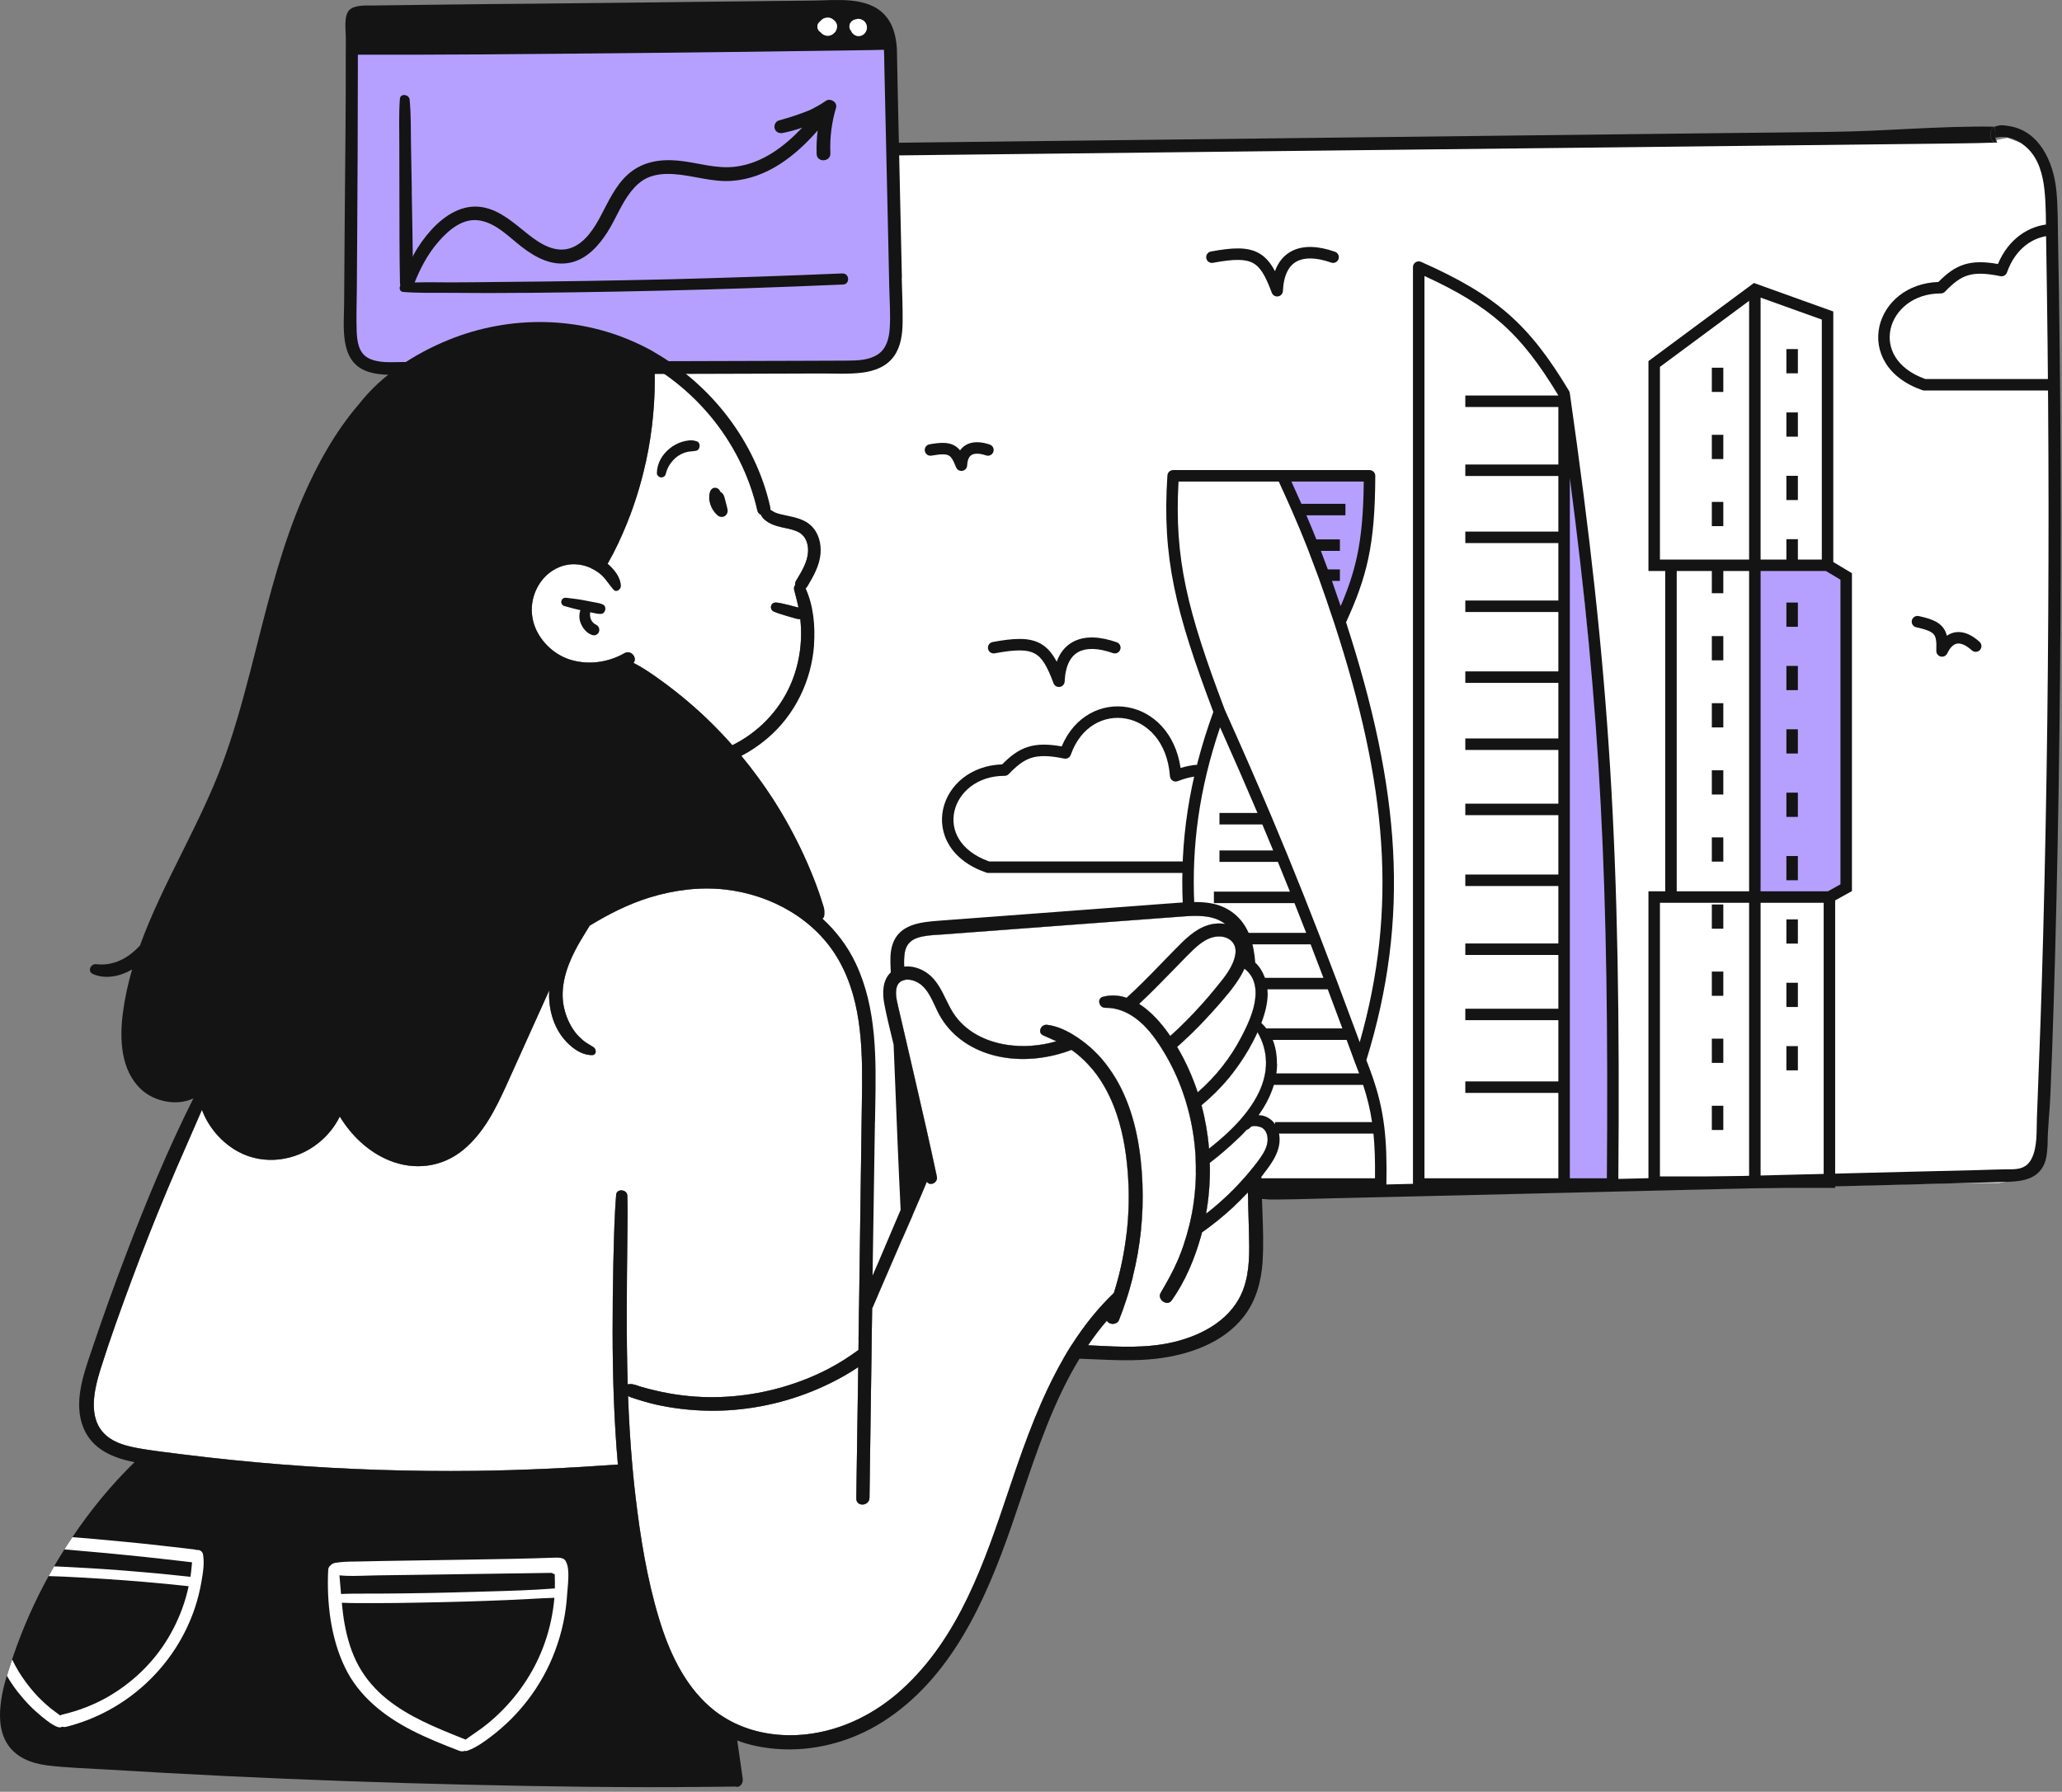
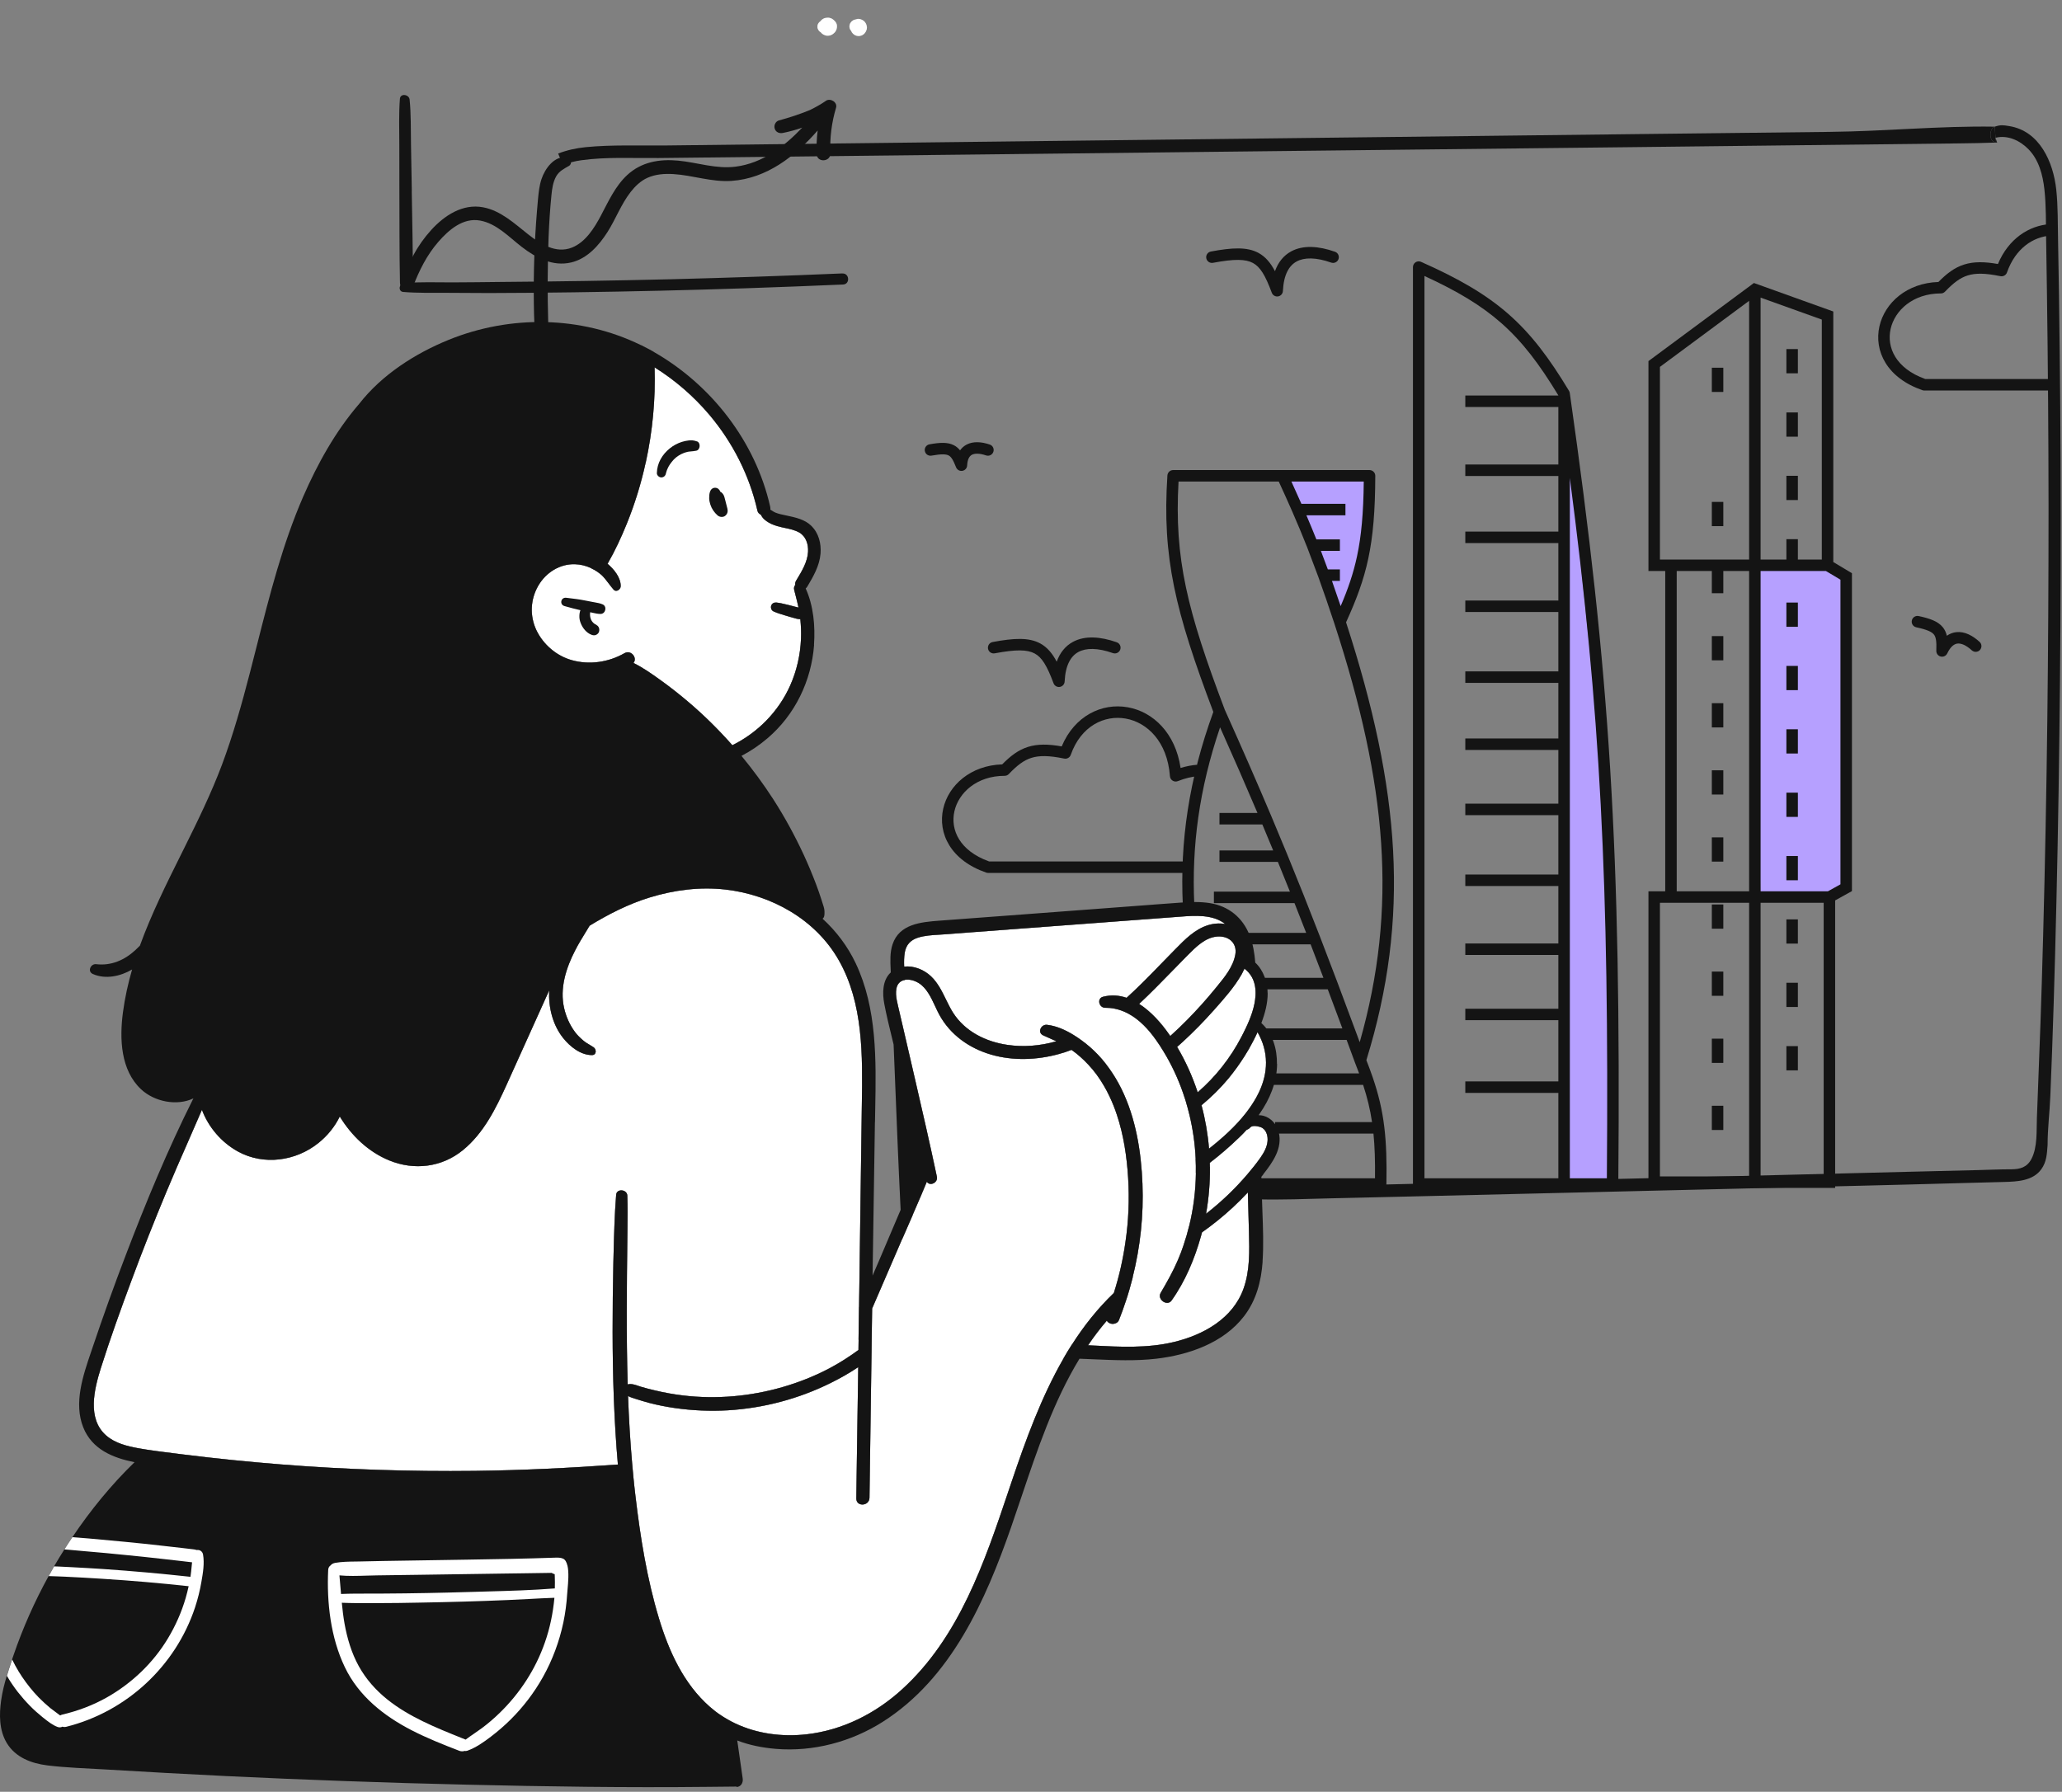
<svg xmlns="http://www.w3.org/2000/svg" width="359" height="312" viewBox="0 0 359 312" fill="none">
  <rect x="0" y="0" width="359" height="312" fill="#808080" stroke="none" />
  <g clip-path="url(#clip0_158_471)">
-     <path d="M134 127L128 131L131.5 141L137.5 151.5L141.5 159L143 161L145 164L148 168.5L150 173.5L151.5 180.5L150.5 184.5V193V206V216.5V226L218.5 209L225 208.5L255.5 208L298 207L341 206H348L351 205.5L353.5 205L355.5 203L356 194L357 164L358 117L357.5 40.5V35C357.334 34 356.9 32 356.5 32C356.1 32 356 30 356 29L354.5 27L353.5 25.5L349.5 24L347 24.5L160.312 26.5H158.5L155.5 27V30.5L156 34L156.5 48V52.5V58L155.5 60.5L153.5 63L147.5 64H130H122.5H117.5L118.5 65.5L121.5 69L125 72.5L128.5 78L131 82.5L133 88.5L137 90.5L140.5 92L142 96L140.5 99L139.5 102.5L140.5 106.5V110L139.5 116L138 121.5L134 127Z" fill="white" />
    <path d="M340.737 24.973C343.066 24.947 345.382 24.909 347.711 24.819L347.41 23.991C347.352 24.006 347.585 24.671 347.527 24.688C346.366 25.02 346.152 22.465 347.291 22.058C337.635 21.904 328.257 22.861 318.613 22.963L318.272 22.968C308.725 23.081 299.19 23.195 289.642 23.296C270.333 23.514 251.011 23.744 231.702 23.974C212.392 24.205 193.07 24.422 173.761 24.653C154.451 24.883 135.129 25.1 115.82 25.331C111.226 25.382 106.543 25.177 101.974 25.625C100.298 25.791 98.686 26.15 97.176 26.738C97.368 27.186 97.56 27.647 97.752 28.108C97.841 28.312 97.931 28.53 98.02 28.735C99.018 28.338 100.081 28.056 101.207 27.903C105.608 27.289 110.215 27.57 114.655 27.519C133.453 27.314 152.25 27.097 171.048 26.892C189.935 26.674 208.809 26.47 227.696 26.252C246.494 26.047 265.291 25.83 284.089 25.625C302.976 25.42 321.85 25.19 340.737 24.973Z" fill="#141414" />
    <path d="M347.527 24.689C347.585 24.672 347.352 24.007 347.41 23.992L347.305 22.059L347.291 22.059C346.152 22.466 346.366 25.021 347.527 24.689Z" fill="#141414" />
    <path d="M358.48 51.549L358.478 51.384C358.428 48.246 358.378 45.097 358.316 41.96C358.252 38.986 358.316 35.961 357.999 32.999C357.48 28.205 355.099 22.821 349.844 21.962L349.801 21.955C348.744 21.78 348.329 21.712 347.305 22.053L347.291 22.058L347.305 22.058L347.41 23.992C349.555 23.464 351.683 24.465 353.187 26.013C354.973 27.846 355.656 30.474 355.935 32.961C356.252 35.858 356.188 38.806 356.239 41.716C356.29 44.793 356.34 47.87 356.378 50.946C356.555 63.368 356.644 75.803 356.657 88.238C356.657 100.672 356.594 113.094 356.442 125.529C356.29 137.964 356.049 150.386 355.72 162.808C355.405 174.698 355.136 181.631 354.691 193.097L354.631 194.664C354.542 196.92 354.757 199.74 353.681 201.804C352.909 203.278 351.706 203.599 350.186 203.611C348.211 203.611 346.223 203.701 344.247 203.752C340.385 203.842 336.51 203.945 332.648 204.034L309.602 204.611C306.676 204.688 303.751 204.752 300.813 204.829C283.301 205.252 265.788 205.675 248.275 206.086C243.337 206.201 238.398 206.316 233.459 206.445C228.534 206.573 223.57 206.547 218.644 206.944C217.441 207.047 217.504 208.79 218.707 208.829C223.101 208.97 227.521 208.752 231.915 208.662C236.309 208.573 240.715 208.457 245.109 208.355C253.91 208.149 262.711 207.932 271.511 207.726C289.024 207.303 306.537 206.88 324.05 206.47C329.581 206.342 335.113 206.188 340.644 206.035L340.651 206.034C343.411 205.957 346.185 205.893 348.945 205.816C351.212 205.752 353.922 205.637 355.391 203.611C356.328 202.317 356.378 200.919 356.492 199.368C356.492 196.522 356.859 193.638 356.973 190.792C357.075 188.177 357.176 185.575 357.277 182.96C357.48 177.409 357.645 171.858 357.796 166.307C358.138 153.578 358.392 140.848 358.544 128.119C358.708 115.325 358.784 102.531 358.772 89.75C358.772 77.021 358.658 64.291 358.48 51.562V51.549Z" fill="#141414" />
    <path d="M98.76 27.417C96.534 27.021 94.87 29.375 94.269 31.205C93.898 32.331 93.783 33.495 93.668 34.66C93.54 36.029 93.437 37.398 93.335 38.767C92.964 44.052 92.849 49.363 92.977 54.66C93.015 56.145 93.066 57.629 93.13 59.113C93.168 59.881 93.207 60.636 93.258 61.404C93.296 62.159 93.258 63.042 93.949 63.528C94.371 63.835 94.845 63.848 95.242 63.464C95.728 63.003 95.74 62.389 95.702 61.762C95.664 61.122 95.625 60.495 95.6 59.855C95.536 58.627 95.485 57.399 95.446 56.17C95.369 53.675 95.344 51.167 95.357 48.672C95.382 43.783 95.523 38.831 96.009 33.969C96.124 32.843 96.278 31.691 96.841 30.693C97.366 29.785 98.185 29.388 99.055 28.889C99.669 28.543 99.451 27.545 98.786 27.417H98.76Z" fill="#141414" />
-     <path d="M60.731 7.505V55.58C60.731 57.922 59.298 63.245 66.182 64.026C73.066 64.806 141.922 64.282 145.044 64.154C148.167 64.026 155.307 64.154 155.96 57.653C156.612 51.153 154.795 6.725 154.795 6.725L60.731 7.505Z" fill="#B6A0FF" />
    <path d="M126.499 88.009C126.553 88.214 126.607 88.418 126.657 88.621H126.645C126.773 89.095 126.619 89.568 126.21 89.85C125.826 90.118 125.263 90.042 124.917 89.734C124.354 89.235 123.906 88.583 123.676 87.866C123.561 87.508 123.471 87.124 123.471 86.753C123.471 86.395 123.484 86.011 123.599 85.665C123.689 85.422 123.791 85.23 124.009 85.077C124.175 84.962 124.38 84.923 124.572 84.936C124.956 84.962 125.288 85.243 125.391 85.614C125.762 85.78 126.018 86.164 126.12 86.548C126.156 86.669 126.187 86.794 126.219 86.921C126.245 87.022 126.271 87.124 126.299 87.226C126.363 87.491 126.432 87.751 126.499 88.009Z" fill="#141414" />
    <path d="M121.334 76.861C120.847 76.682 120.412 76.63 119.9 76.694C119.491 76.746 119.094 76.822 118.698 76.95C117.943 77.193 117.226 77.577 116.612 78.076C115.281 79.151 114.398 80.648 114.36 82.389C114.36 82.772 114.731 83.105 115.089 83.131C115.486 83.156 115.831 82.9 115.921 82.504C115.931 82.445 115.948 82.385 115.967 82.32L115.985 82.261C116.049 82.069 116.087 81.954 116.1 81.902L116.177 81.71C116.305 81.403 116.458 81.122 116.637 80.853C116.919 80.469 117.021 80.341 117.137 80.213C117.239 80.085 117.354 79.97 117.482 79.855C117.528 79.819 117.573 79.776 117.614 79.735C117.642 79.712 117.711 79.652 117.725 79.638C117.981 79.433 118.263 79.254 118.544 79.1C118.992 78.895 119.145 78.844 119.299 78.793C119.427 78.75 119.564 78.716 119.695 78.684L119.773 78.665C119.859 78.655 119.924 78.646 119.989 78.636L120.054 78.627C120.123 78.62 120.19 78.614 120.257 78.608C120.579 78.578 120.888 78.549 121.206 78.486C121.935 78.345 122.037 77.104 121.334 76.848V76.861Z" fill="#141414" />
    <path d="M104.927 105.242C104.492 105.052 104.005 104.966 103.538 104.884C103.441 104.867 103.345 104.85 103.251 104.833C103.017 104.786 102.783 104.742 102.551 104.698C102.274 104.646 101.999 104.594 101.728 104.539C100.83 104.361 99.914 104.251 99.003 104.142C98.862 104.125 98.721 104.108 98.58 104.091C97.633 103.976 97.365 105.281 98.286 105.537L98.474 105.589C99.326 105.827 100.195 106.069 101.057 106.255C101.028 106.327 101.002 106.401 100.974 106.488C100.898 106.731 100.885 106.974 100.872 107.217C100.846 107.652 100.949 108.113 101.102 108.509C101.448 109.38 102.088 110.186 102.971 110.531C103.214 110.621 103.444 110.672 103.7 110.582C103.917 110.506 104.161 110.327 104.25 110.109C104.455 109.661 104.314 109.047 103.828 108.829L103.841 108.804L103.61 108.689C103.577 108.669 103.524 108.632 103.487 108.605C103.426 108.561 103.405 108.545 103.572 108.689C103.457 108.599 103.354 108.509 103.252 108.407C103.151 108.296 103.106 108.232 103.072 108.185L103.063 108.172L103.047 108.151C102.996 108.074 102.958 108.01 102.919 107.934C102.843 107.742 102.804 107.601 102.766 107.447C102.751 107.357 102.745 107.294 102.739 107.241L102.735 107.194C102.733 107.176 102.73 107.158 102.727 107.14V106.897L102.74 106.758C102.746 106.697 102.751 106.648 102.754 106.609L102.88 106.637C102.988 106.66 103.098 106.685 103.209 106.709C103.661 106.811 104.13 106.916 104.582 106.906C105.439 106.88 105.733 105.601 104.927 105.242Z" fill="#141414" />
    <path fill-rule="evenodd" clip-rule="evenodd" d="M35.157 193.253C34.32 195.209 33.465 197.156 32.609 199.103C31.373 201.916 30.137 204.728 28.96 207.564C26.849 212.644 24.814 217.762 22.908 222.919C21.027 227.974 19.184 233.079 17.559 238.223C16.407 241.896 15.128 247.027 18.48 249.957C20.029 251.314 22.127 251.826 24.098 252.184C24.476 252.256 24.854 252.315 25.236 252.375L25.242 252.376C25.402 252.401 25.562 252.426 25.723 252.453C26.708 252.606 27.694 252.734 28.692 252.862C29.204 252.928 29.716 252.992 30.227 253.055C30.801 253.126 31.373 253.197 31.942 253.271C37.585 253.975 43.241 254.551 48.91 254.999C60.145 255.895 71.405 256.253 82.666 256.125C90.971 256.023 99.263 255.613 107.542 255.025L107.577 255.022C106.901 247.354 106.671 239.634 106.658 231.939C106.658 227.96 106.697 223.98 106.786 220.001C106.8 219.483 106.812 218.964 106.825 218.446V218.433C106.91 214.974 106.995 211.506 107.273 208.049C107.362 206.91 109.192 207.102 109.218 208.19C109.282 210.096 109.269 211.99 109.243 213.897L109.224 215.545V215.559C109.127 224.064 109.029 232.57 109.282 241.063V241.066C109.902 240.902 110.533 241.118 111.149 241.328C111.294 241.378 111.439 241.428 111.582 241.472C112.401 241.715 113.233 241.932 114.078 242.124C115.69 242.508 117.315 242.802 118.953 242.994C124.724 243.685 130.661 243.148 136.24 241.536C139.068 240.717 141.82 239.629 144.417 238.26C146.183 237.326 147.846 236.251 149.446 235.086L149.459 235.077V235.065C149.459 234.49 149.472 233.914 149.485 233.338L149.486 233.276L149.473 233.305L149.55 227.624L149.562 227.596C149.563 227.031 149.573 226.47 149.584 225.908V225.905C149.59 225.611 149.596 225.316 149.6 225.02C149.754 214.412 149.894 203.817 150.035 193.209L150.05 192.257C150.18 183.843 150.321 174.741 146.043 167.22C142.012 160.106 134.322 155.819 126.311 154.898C121.884 154.386 117.354 154.974 113.106 156.28C109.379 157.428 105.955 159.181 102.655 161.191C102.428 161.57 102.197 161.946 101.966 162.324L101.965 162.325C101.337 163.35 100.707 164.376 100.157 165.45C98.557 168.534 97.406 172.104 98.224 175.585C98.57 177.056 99.184 178.451 100.08 179.667C100.515 180.255 101.001 180.716 101.552 181.189C101.894 181.484 102.276 181.709 102.661 181.936C102.894 182.074 103.129 182.212 103.356 182.367C103.88 182.738 103.868 183.723 103.074 183.723C101.091 183.736 99.235 182.239 98.058 180.767C96.215 178.463 95.47 175.406 95.613 172.46C93.143 177.925 90.674 183.389 88.217 188.854C86.336 193.013 84.212 197.313 80.616 200.256C76.931 203.276 72.119 203.851 67.756 202.06C64.109 200.563 61.191 197.748 59.157 194.421C58.287 196.199 57.02 197.76 55.446 199.027C51.517 202.188 45.926 202.981 41.447 200.524C38.577 198.953 36.302 196.304 35.157 193.253ZM113.966 63.971C117.537 66.194 120.764 68.99 123.508 72.232C127.577 77.056 130.495 82.801 131.877 88.956C131.953 89.263 132.184 89.506 132.478 89.634L132.481 89.636C132.53 89.767 132.601 89.874 132.682 89.994L132.699 90.02C132.903 90.314 133.159 90.544 133.454 90.749C134.029 91.158 134.669 91.414 135.347 91.619C135.77 91.744 136.209 91.836 136.649 91.928C137.516 92.109 138.389 92.291 139.161 92.732C140.338 93.41 140.76 94.805 140.683 96.098C140.587 97.824 139.636 99.402 138.756 100.864L138.598 101.126C138.445 101.383 138.411 101.63 138.458 101.848L138.444 101.866C138.265 102.096 138.188 102.39 138.265 102.698C138.345 103.022 138.428 103.344 138.51 103.665C138.691 104.37 138.871 105.069 139.02 105.781L139.023 105.794C138.909 105.763 138.794 105.737 138.681 105.71H138.679C138.599 105.691 138.52 105.672 138.442 105.653C138.263 105.608 138.084 105.56 137.905 105.512C137.726 105.464 137.546 105.416 137.367 105.371C137.212 105.335 137.057 105.298 136.901 105.26C136.335 105.123 135.763 104.984 135.192 104.924C134.782 104.885 134.411 105.052 134.27 105.461C134.142 105.832 134.296 106.28 134.667 106.459C135.285 106.741 135.948 106.94 136.595 107.134L136.719 107.171C136.794 107.194 136.87 107.217 136.945 107.24C137.163 107.31 137.382 107.371 137.597 107.431C137.735 107.469 137.872 107.507 138.007 107.547L138.044 107.558C138.453 107.682 138.852 107.803 139.286 107.815C139.296 107.816 139.306 107.816 139.315 107.816L139.325 107.815H139.341C139.455 108.963 139.506 110.11 139.455 111.258C139.34 114.022 138.713 116.799 137.587 119.333C135.568 123.882 131.953 127.564 127.507 129.766C125.143 127.095 122.612 124.578 119.903 122.278C118.329 120.934 116.704 119.654 115.027 118.452C113.517 117.364 111.969 116.264 110.293 115.445L110.291 115.443C111.021 114.584 109.888 113.081 108.717 113.743C105.966 115.317 102.639 115.816 99.568 114.959C96.894 114.217 94.59 112.246 93.387 109.738C92.197 107.217 92.338 104.351 93.733 101.958C95.064 99.693 97.444 98.183 100.08 98.247C101.065 98.273 102.038 98.516 102.933 98.938L102.945 98.943L102.935 98.962C103.319 99.128 103.677 99.346 104.022 99.577C104.24 99.73 104.444 99.884 104.624 100.05L104.633 100.035C105.148 100.506 105.557 101.047 105.972 101.594C106.243 101.953 106.516 102.314 106.823 102.662C107.297 103.199 108.065 102.649 108.065 102.073C108.09 100.583 106.919 99.143 105.781 98.171C107.071 95.935 108.157 93.584 109.128 91.195C110.523 87.753 111.623 84.183 112.416 80.549L112.429 80.536C113.617 75.108 114.142 69.527 113.966 63.971ZM110.279 257.226L110.28 257.237C110.377 258.28 110.497 259.312 110.618 260.354L110.638 260.526C111.483 267.679 112.634 274.896 114.72 281.793C116.435 287.487 119.02 293.195 123.562 297.187C124.164 297.712 124.791 298.211 125.456 298.646C126.275 299.196 127.132 299.682 128.015 300.104C131.828 301.909 136.154 302.472 140.415 301.998C146.646 301.294 152.392 298.403 156.998 294.218C166.998 285.142 171.416 272.012 175.612 259.54L176.103 258.082C178.573 250.763 181.286 243.277 185.163 236.546L185.179 236.518H185.162C185.623 235.712 186.109 234.919 186.608 234.138L186.626 234.139C188.7 230.885 191.103 227.847 193.923 225.149L193.94 225.091C194.849 222.238 195.514 219.295 195.937 216.326C196.487 212.615 196.64 208.853 196.41 205.104C196.18 201.38 195.629 197.644 194.439 194.086C194.081 193.012 193.659 191.937 193.16 190.9C192.866 190.273 192.546 189.659 192.187 189.058C191.432 187.752 190.537 186.511 189.5 185.411C188.61 184.457 187.631 183.566 186.551 182.814C185.822 183.107 185.069 183.35 184.302 183.554C180.515 184.591 176.369 184.745 172.568 183.644C168.768 182.544 165.441 180.202 163.521 176.67C163.278 176.221 163.049 175.729 162.815 175.225C162.102 173.691 161.338 172.048 159.951 171.181C159.247 170.746 158.326 170.477 157.545 170.618L157.547 170.645C156.83 170.761 156.242 171.208 156.063 172.155C156 172.487 155.987 172.827 156.004 173.168C156.042 173.838 156.198 174.515 156.346 175.153L156.368 175.25C156.534 175.952 156.697 176.654 156.86 177.355L156.862 177.367C157.025 178.069 157.188 178.771 157.354 179.473C157.456 179.908 157.555 180.339 157.654 180.771C157.753 181.203 157.853 181.635 157.955 182.07C158.179 183.049 158.406 184.025 158.633 185C158.86 185.976 159.087 186.952 159.311 187.931C160.617 193.574 161.909 199.217 163.112 204.886C163.344 205.979 161.875 206.607 161.365 205.78C160.729 207.341 160.058 208.886 159.387 210.429V210.431C159.23 210.792 159.073 211.153 158.917 211.513L158.915 211.517L158.916 211.555C158.789 211.841 158.665 212.127 158.541 212.413L158.537 212.421C158.413 212.708 158.289 212.996 158.161 213.282L158.156 213.294C157.813 214.096 157.468 214.899 157.112 215.688L157.109 215.654C155.695 218.936 154.273 222.226 152.856 225.504L151.84 227.854L151.839 227.887V228.091L151.763 233.312C151.763 234.001 151.751 234.685 151.74 235.37L151.732 235.852C151.729 236.037 151.727 236.223 151.724 236.409L151.379 260.811C151.353 262.283 149.076 262.423 149.088 260.939C149.114 259.608 149.127 258.29 149.14 256.96C149.229 250.664 149.319 244.368 149.421 238.072V238.059L149.408 238.068C147.885 239.092 146.285 240 144.647 240.806C139.056 243.583 132.939 245.208 126.707 245.579C123.636 245.758 120.54 245.618 117.494 245.183C115.984 244.965 114.487 244.671 113.015 244.287C112.248 244.082 111.493 243.852 110.738 243.609C110.665 243.586 110.592 243.563 110.518 243.54C110.116 243.416 109.7 243.287 109.345 243.081L109.346 243.085C109.486 247.013 109.717 250.942 110.062 254.87C110.126 255.647 110.202 256.436 110.279 257.226ZM189.449 234.253H189.438C190.436 232.769 191.523 231.337 192.7 229.969C192.802 230.147 192.968 230.3 193.173 230.402C193.71 230.683 194.567 230.491 194.811 229.877C195.258 228.765 195.654 227.64 196.025 226.515L196.027 226.514C196.471 225.192 196.853 223.846 197.197 222.499L197.217 222.496L197.204 222.47L197.197 222.499L197.203 222.468L197.191 222.443C198.534 217.119 199.123 211.617 198.905 206.115C198.688 200.523 197.741 194.675 195.246 189.608C194.939 188.981 194.593 188.354 194.235 187.752C193.531 186.588 192.75 185.475 191.855 184.425C190.99 183.42 190.036 182.504 189.007 181.689L188.988 181.674C188.528 181.316 188.054 180.97 187.568 180.638L187.566 180.637C187.337 180.484 187.107 180.33 186.864 180.19C185.469 179.332 183.883 178.629 182.283 178.45C181.247 178.334 180.543 179.806 181.63 180.292C182.385 180.625 183.14 180.958 183.883 181.303L183.914 181.318L183.88 181.328C181.129 182.121 178.198 182.364 175.37 181.942C171.621 181.392 168.013 179.613 165.927 176.337C165.458 175.595 165.07 174.801 164.682 174.008C163.98 172.572 163.28 171.137 162.101 170.016C160.914 168.868 159.103 168.126 157.418 168.313C157.381 167.487 157.394 166.661 157.521 165.872C157.752 164.516 158.532 163.684 159.825 163.275C160.997 162.908 162.25 162.833 163.48 162.76H163.483C163.796 162.741 164.109 162.722 164.418 162.699C166.205 162.556 167.991 162.424 169.767 162.293L170.164 162.264C174.04 161.976 177.913 161.685 181.785 161.394L181.794 161.393C185.666 161.102 189.539 160.811 193.415 160.524L194.187 160.465C197.805 160.19 201.414 159.916 205.033 159.654L205.395 159.626C208.027 159.423 211.129 159.184 213.306 160.892C212.323 160.728 211.278 160.805 210.334 161.098C208.046 161.798 206.296 163.584 204.657 165.257C204.527 165.39 204.397 165.523 204.268 165.654C203.601 166.331 202.939 167.013 202.278 167.695L202.276 167.696C201.174 168.832 200.072 169.968 198.945 171.079C198.037 171.988 197.102 172.871 196.155 173.741L196.146 173.75C194.847 173.308 193.485 173.196 192.046 173.565C190.92 173.847 191.33 175.485 192.405 175.485C192.955 175.485 193.48 175.523 193.991 175.625C194.862 175.792 195.68 176.099 196.448 176.508C198.38 177.545 199.993 179.272 201.272 181.102C201.49 181.409 201.707 181.716 201.912 182.036C202.309 182.651 202.693 183.278 203.064 183.917C204.382 186.221 205.457 188.665 206.263 191.198C206.34 191.416 206.404 191.621 206.468 191.838L206.47 191.846L206.467 191.848C206.685 192.577 206.89 193.32 207.069 194.075L207.071 194.073C207.683 196.6 208.053 199.191 208.169 201.782L208.157 201.791C208.195 202.61 208.221 203.441 208.195 204.26L208.208 204.251V204.263C208.169 207.347 207.786 210.444 207.043 213.464L207.042 213.468L207.029 213.477C206.773 214.551 206.466 215.614 206.108 216.663L206.12 216.655C205.814 217.587 205.469 218.494 205.086 219.388C204.228 221.397 203.166 223.265 202.066 225.147C201.426 226.26 203.205 227.539 203.972 226.465C206.352 223.125 207.99 219.196 209.091 215.268C209.142 215.051 209.205 214.822 209.269 214.593C211.132 213.278 212.906 211.848 214.579 210.303C215.5 209.446 216.396 208.563 217.253 207.642L217.255 207.64C217.287 208.715 217.316 209.79 217.345 210.865V210.887C217.374 211.954 217.402 213.02 217.434 214.087L217.446 214.533C217.534 217.814 217.627 221.228 216.513 224.362C214.644 229.634 209.475 232.475 204.305 233.703C199.713 234.791 194.983 234.543 190.278 234.297L189.449 234.253ZM216.88 179.059C216.751 179.329 216.619 179.595 216.486 179.859L216.474 179.884L216.473 179.886C216.358 180.116 216.243 180.345 216.128 180.562C214.236 184.206 211.64 187.506 208.521 190.205C207.613 187.448 206.425 184.794 204.945 182.305L204.939 182.295L204.946 182.289C205.14 182.127 205.328 181.955 205.518 181.782C205.58 181.725 205.643 181.668 205.706 181.611C205.768 181.555 205.831 181.5 205.893 181.444C207.8 179.691 209.617 177.836 211.344 175.891L211.492 175.725C213.162 173.844 214.9 171.886 216.143 169.71L216.155 169.686C216.162 169.673 216.17 169.66 216.177 169.646C216.181 169.64 216.184 169.633 216.188 169.627C216.204 169.598 216.22 169.569 216.233 169.544V169.543C216.381 169.26 216.529 168.976 216.665 168.671C217.171 169.065 217.59 169.511 217.933 170.107C218.496 171.093 218.662 172.283 218.585 173.409C218.463 175.336 217.737 177.264 216.88 179.059ZM216.601 184.037V184.043C217.177 183.147 217.714 182.213 218.201 181.253C218.452 180.776 218.691 180.273 218.93 179.758V179.769L218.941 179.735C219.869 181.343 220.403 183.103 220.415 185.002C220.428 186.806 219.968 188.547 219.2 190.172C219.046 190.492 218.893 190.799 218.714 191.119C218.176 192.078 217.549 193 216.858 193.883C215.056 196.183 212.795 198.202 210.495 200.017C210.29 197.483 209.855 194.949 209.193 192.478L209.187 192.456C210.899 191.038 212.496 189.466 213.915 187.753C214.874 186.576 215.77 185.348 216.589 184.055L216.601 184.037ZM218.93 179.758V179.746L218.938 179.729L218.941 179.735L218.93 179.758ZM217.151 204.507C214.997 207.03 212.589 209.325 209.978 211.354C210.461 208.661 210.677 205.918 210.652 203.176L210.639 203.188C210.639 203.08 210.636 202.968 210.633 202.856V202.853C210.63 202.742 210.626 202.631 210.626 202.523V202.485C212.413 201.119 214.123 199.637 215.745 198.067C216.154 197.683 216.538 197.286 216.948 196.839L217.019 196.763C217.264 196.667 217.501 196.521 217.637 196.355C217.995 195.92 218.827 196.074 219.352 196.227C219.518 196.266 219.672 196.343 219.812 196.432C220.529 196.906 220.759 197.904 220.682 198.71C220.593 199.721 220.081 200.668 219.505 201.499C219.441 201.589 219.377 201.679 219.326 201.755C218.673 202.677 217.944 203.572 217.151 204.507ZM206.687 177.593C205.74 178.552 204.755 179.499 203.744 180.407C203.684 180.31 203.623 180.214 203.55 180.117C202.232 178.223 200.441 176.163 198.342 174.819L198.325 174.808L198.331 174.803C200.304 172.966 202.181 171.038 204.058 169.112L204.073 169.097C204.844 168.306 205.615 167.514 206.392 166.729C206.52 166.601 206.65 166.47 206.782 166.336C208.191 164.91 209.823 163.257 211.895 163.082C213.865 162.915 215.439 164.17 215.068 166.242C214.688 168.346 213.226 170.129 211.892 171.757C211.79 171.882 211.688 172.006 211.588 172.129C210.039 174.035 208.401 175.852 206.687 177.593Z" fill="#141414" />
    <path d="M35.157 193.254C34.32 195.21 33.465 197.157 32.609 199.104C31.373 201.917 30.137 204.729 28.96 207.565C26.849 212.645 24.814 217.763 22.908 222.92C21.027 227.975 19.184 233.08 17.559 238.224C16.407 241.897 15.128 247.028 18.48 249.958C20.029 251.315 22.127 251.827 24.098 252.185C24.476 252.257 24.854 252.316 25.236 252.376L25.242 252.377C25.402 252.402 25.562 252.427 25.723 252.454C26.708 252.607 27.694 252.735 28.692 252.863C29.204 252.929 29.716 252.993 30.227 253.056C30.801 253.127 31.373 253.198 31.942 253.272C37.585 253.976 43.241 254.552 48.91 255C60.145 255.896 71.405 256.254 82.666 256.126C90.971 256.024 99.263 255.614 107.542 255.026L107.577 255.023C106.901 247.355 106.671 239.635 106.658 231.94C106.658 227.961 106.697 223.981 106.786 220.002C106.8 219.484 106.812 218.965 106.825 218.447V218.434C106.91 214.975 106.995 211.507 107.273 208.05C107.362 206.911 109.192 207.103 109.218 208.191C109.282 210.097 109.269 211.991 109.243 213.898L109.224 215.546V215.56C109.127 224.065 109.029 232.571 109.282 241.064V241.067C109.902 240.903 110.533 241.119 111.149 241.329C111.294 241.379 111.439 241.429 111.582 241.473C112.401 241.716 113.233 241.933 114.078 242.125C115.69 242.509 117.315 242.803 118.953 242.995C124.724 243.686 130.661 243.149 136.24 241.537C139.068 240.718 141.82 239.63 144.417 238.261C146.183 237.327 147.846 236.252 149.446 235.087L149.459 235.078V235.066C149.459 234.491 149.472 233.915 149.485 233.339L149.486 233.277L149.473 233.306L149.55 227.625L149.562 227.597C149.563 227.032 149.573 226.471 149.584 225.909V225.906C149.59 225.612 149.596 225.317 149.6 225.021C149.754 214.413 149.894 203.818 150.035 193.21L150.05 192.258C150.18 183.844 150.321 174.742 146.043 167.221C142.012 160.107 134.322 155.82 126.311 154.899C121.884 154.387 117.354 154.975 113.106 156.281C109.379 157.429 105.955 159.182 102.655 161.192C102.428 161.571 102.197 161.947 101.966 162.325L101.965 162.326C101.337 163.351 100.707 164.377 100.157 165.451C98.557 168.535 97.406 172.105 98.224 175.586C98.57 177.057 99.184 178.452 100.08 179.668C100.515 180.256 101.001 180.717 101.552 181.19C101.894 181.485 102.276 181.71 102.661 181.937C102.894 182.075 103.129 182.213 103.356 182.368C103.88 182.739 103.868 183.724 103.074 183.724C101.091 183.737 99.235 182.24 98.058 180.768C96.215 178.464 95.47 175.407 95.613 172.461C93.143 177.926 90.674 183.39 88.217 188.855C86.336 193.014 84.212 197.314 80.616 200.257C76.931 203.277 72.119 203.852 67.756 202.061C64.109 200.564 61.191 197.749 59.157 194.422C58.287 196.2 57.02 197.761 55.446 199.028C51.517 202.189 45.926 202.982 41.447 200.525C38.577 198.954 36.302 196.305 35.157 193.254Z" fill="white" />
    <path d="M110.28 257.237L110.279 257.226C110.202 256.436 110.126 255.647 110.062 254.87C109.717 250.942 109.486 247.013 109.346 243.085L109.345 243.081C109.7 243.287 110.116 243.416 110.518 243.54C110.592 243.563 110.665 243.586 110.738 243.609C111.493 243.852 112.248 244.082 113.015 244.287C114.487 244.671 115.984 244.965 117.494 245.183C120.54 245.618 123.636 245.758 126.707 245.579C132.939 245.208 139.056 243.583 144.647 240.806C146.285 240 147.885 239.092 149.408 238.068L149.421 238.059V238.072C149.319 244.368 149.229 250.664 149.14 256.96C149.127 258.29 149.114 259.608 149.088 260.939C149.076 262.423 151.353 262.283 151.379 260.811L151.724 236.409C151.727 236.223 151.729 236.037 151.732 235.852L151.74 235.37C151.751 234.685 151.763 234.001 151.763 233.312L151.839 228.091V227.887L151.84 227.854L152.856 225.504C154.273 222.226 155.695 218.936 157.109 215.654L157.112 215.688C157.468 214.899 157.813 214.096 158.156 213.294L158.161 213.282C158.289 212.996 158.413 212.708 158.537 212.421L158.541 212.413C158.665 212.127 158.789 211.841 158.916 211.555L158.915 211.517L158.917 211.513C159.073 211.153 159.23 210.792 159.387 210.431V210.429C160.058 208.886 160.729 207.341 161.365 205.78C161.875 206.607 163.344 205.979 163.112 204.886C161.909 199.217 160.617 193.574 159.311 187.931C159.087 186.952 158.86 185.976 158.633 185C158.406 184.025 158.179 183.049 157.955 182.07C157.853 181.635 157.753 181.203 157.654 180.771C157.555 180.339 157.456 179.908 157.354 179.473C157.188 178.771 157.025 178.069 156.862 177.367L156.86 177.355C156.697 176.654 156.534 175.952 156.368 175.25L156.346 175.153C156.198 174.515 156.042 173.838 156.004 173.168C155.987 172.827 156 172.487 156.063 172.155C156.242 171.208 156.83 170.761 157.547 170.645L157.545 170.618C158.326 170.477 159.247 170.746 159.951 171.181C161.338 172.048 162.102 173.691 162.815 175.225C163.049 175.729 163.278 176.221 163.521 176.67C165.441 180.202 168.768 182.544 172.568 183.644C176.369 184.745 180.515 184.591 184.302 183.554C185.069 183.35 185.822 183.107 186.551 182.814C187.631 183.566 188.61 184.457 189.5 185.411C190.537 186.511 191.432 187.752 192.187 189.058C192.546 189.659 192.866 190.273 193.16 190.9C193.659 191.937 194.081 193.012 194.439 194.086C195.629 197.644 196.18 201.38 196.41 205.104C196.64 208.853 196.487 212.615 195.937 216.326C195.514 219.295 194.849 222.238 193.94 225.091L193.923 225.149C191.103 227.847 188.7 230.885 186.626 234.139L186.608 234.138C186.109 234.919 185.623 235.712 185.162 236.518H185.179L185.163 236.546C181.286 243.277 178.573 250.763 176.103 258.082L175.612 259.54C171.416 272.012 166.998 285.142 156.998 294.218C152.392 298.403 146.646 301.294 140.415 301.998C136.154 302.472 131.828 301.909 128.015 300.104C127.132 299.682 126.275 299.196 125.456 298.646C124.791 298.211 124.164 297.712 123.562 297.187C119.02 293.195 116.435 287.487 114.72 281.793C112.634 274.896 111.483 267.679 110.638 260.526L110.618 260.354C110.497 259.312 110.377 258.28 110.28 257.237Z" fill="white" />
    <path fill-rule="evenodd" clip-rule="evenodd" d="M123.508 72.232C120.764 68.99 117.537 66.194 113.966 63.971C114.142 69.527 113.617 75.108 112.429 80.536L112.416 80.549C111.623 84.183 110.523 87.753 109.128 91.195C108.157 93.584 107.071 95.935 105.781 98.171C106.919 99.143 108.09 100.583 108.065 102.073C108.065 102.649 107.297 103.199 106.823 102.662C106.516 102.314 106.243 101.953 105.972 101.594C105.557 101.047 105.148 100.506 104.633 100.035L104.624 100.05C104.444 99.884 104.24 99.73 104.022 99.577C103.677 99.346 103.319 99.128 102.935 98.962L102.945 98.943L102.933 98.938C102.038 98.516 101.065 98.273 100.08 98.247C97.444 98.183 95.064 99.693 93.733 101.958C92.338 104.351 92.198 107.217 93.388 109.738C94.591 112.246 96.894 114.217 99.568 114.959C102.639 115.816 105.966 115.317 108.717 113.743C109.888 113.081 111.021 114.584 110.291 115.443L110.293 115.445C111.969 116.264 113.517 117.364 115.027 118.452C116.704 119.654 118.329 120.934 119.903 122.278C122.612 124.578 125.143 127.095 127.507 129.766C131.953 127.564 135.568 123.882 137.587 119.333C138.713 116.799 139.34 114.022 139.455 111.258C139.506 110.11 139.455 108.963 139.341 107.815H139.325L139.315 107.816C139.306 107.816 139.296 107.816 139.286 107.815C138.852 107.803 138.453 107.682 138.044 107.558L138.007 107.547C137.872 107.507 137.735 107.469 137.597 107.431C137.382 107.371 137.163 107.31 136.945 107.24C136.87 107.217 136.794 107.194 136.719 107.171L136.595 107.134C135.948 106.94 135.285 106.741 134.667 106.459C134.296 106.28 134.142 105.832 134.27 105.461C134.411 105.052 134.782 104.885 135.192 104.924C135.763 104.984 136.335 105.123 136.901 105.26C137.057 105.298 137.212 105.335 137.367 105.371C137.546 105.416 137.726 105.464 137.905 105.512C138.084 105.56 138.263 105.608 138.442 105.653C138.52 105.672 138.599 105.691 138.679 105.71H138.681C138.794 105.737 138.909 105.763 139.023 105.794L139.02 105.781C138.871 105.069 138.691 104.37 138.51 103.665C138.428 103.344 138.345 103.022 138.265 102.698C138.188 102.39 138.265 102.096 138.444 101.866L138.458 101.848C138.411 101.63 138.445 101.383 138.598 101.126L138.756 100.864C139.636 99.402 140.587 97.824 140.683 96.098C140.76 94.805 140.338 93.41 139.161 92.732C138.389 92.291 137.516 92.109 136.649 91.928C136.209 91.836 135.77 91.744 135.347 91.619C134.669 91.414 134.029 91.158 133.454 90.749C133.159 90.544 132.903 90.314 132.699 90.02L132.682 89.994C132.601 89.874 132.53 89.767 132.481 89.636L132.478 89.634C132.184 89.506 131.953 89.263 131.877 88.956C130.495 82.801 127.577 77.056 123.508 72.232ZM126.499 88.01C126.553 88.215 126.607 88.418 126.657 88.622H126.645C126.773 89.095 126.619 89.569 126.21 89.85C125.826 90.119 125.263 90.042 124.917 89.735C124.354 89.236 123.906 88.584 123.676 87.867C123.561 87.509 123.471 87.125 123.471 86.754C123.471 86.395 123.484 86.012 123.599 85.666C123.689 85.423 123.791 85.231 124.009 85.078C124.175 84.962 124.38 84.924 124.572 84.937C124.956 84.962 125.288 85.244 125.391 85.615C125.762 85.781 126.018 86.165 126.12 86.549C126.156 86.67 126.187 86.795 126.219 86.922C126.245 87.023 126.271 87.125 126.299 87.227C126.363 87.491 126.432 87.751 126.499 88.01ZM121.334 76.862C120.847 76.683 120.412 76.631 119.9 76.695C119.491 76.746 119.094 76.823 118.698 76.951C117.943 77.194 117.226 77.578 116.612 78.077C115.281 79.152 114.398 80.649 114.36 82.39C114.36 82.773 114.731 83.106 115.089 83.132C115.486 83.157 115.831 82.901 115.921 82.505C115.931 82.445 115.948 82.386 115.967 82.321L115.985 82.262C116.049 82.07 116.087 81.955 116.1 81.903L116.177 81.712C116.305 81.404 116.458 81.123 116.637 80.854C116.919 80.47 117.021 80.342 117.137 80.214C117.239 80.086 117.354 79.971 117.482 79.856C117.528 79.82 117.573 79.777 117.614 79.736C117.642 79.713 117.711 79.653 117.725 79.638C117.981 79.434 118.263 79.255 118.544 79.101C118.992 78.896 119.145 78.845 119.299 78.794C119.427 78.751 119.564 78.717 119.695 78.685L119.773 78.666C119.859 78.656 119.924 78.647 119.989 78.637L120.054 78.628C120.123 78.621 120.19 78.615 120.257 78.609C120.579 78.579 120.888 78.55 121.206 78.487C121.935 78.346 122.037 77.105 121.334 76.849V76.862ZM104.927 105.242C104.492 105.052 104.005 104.966 103.538 104.884C103.441 104.867 103.345 104.85 103.251 104.833C103.017 104.786 102.783 104.742 102.551 104.698C102.274 104.646 101.999 104.594 101.728 104.539C100.83 104.361 99.914 104.251 99.003 104.142C98.862 104.125 98.721 104.108 98.58 104.091C97.633 103.976 97.365 105.281 98.286 105.537L98.474 105.589C99.326 105.827 100.195 106.069 101.057 106.255C101.028 106.327 101.002 106.401 100.974 106.488C100.898 106.731 100.885 106.974 100.872 107.217C100.846 107.652 100.949 108.113 101.102 108.509C101.448 109.38 102.088 110.186 102.971 110.531C103.214 110.621 103.444 110.672 103.7 110.582C103.917 110.506 104.161 110.327 104.25 110.109C104.455 109.661 104.314 109.047 103.828 108.829L103.841 108.804L103.61 108.689C103.577 108.669 103.524 108.632 103.487 108.605C103.426 108.561 103.405 108.545 103.572 108.689C103.457 108.599 103.354 108.509 103.252 108.407C103.151 108.296 103.106 108.232 103.072 108.185L103.063 108.172L103.047 108.151C102.996 108.074 102.958 108.01 102.919 107.934C102.843 107.742 102.804 107.601 102.766 107.447C102.751 107.357 102.745 107.294 102.739 107.241L102.735 107.194C102.733 107.176 102.73 107.158 102.727 107.14V106.897L102.74 106.758C102.746 106.697 102.751 106.648 102.754 106.609L102.88 106.637C102.988 106.66 103.098 106.685 103.209 106.709C103.661 106.811 104.13 106.916 104.582 106.906C105.439 106.88 105.733 105.601 104.927 105.242Z" fill="white" />
    <path d="M189.438 234.253H189.449L190.278 234.297C194.983 234.543 199.713 234.791 204.305 233.703C209.475 232.475 214.644 229.634 216.513 224.362C217.627 221.228 217.534 217.814 217.446 214.533L217.434 214.087C217.402 213.02 217.374 211.954 217.345 210.887V210.865C217.316 209.79 217.287 208.715 217.255 207.64L217.253 207.642C216.396 208.563 215.5 209.446 214.579 210.303C212.906 211.848 211.132 213.278 209.269 214.593C209.205 214.822 209.142 215.051 209.091 215.268C207.99 219.196 206.352 223.125 203.972 226.465C203.205 227.539 201.426 226.26 202.066 225.147C203.166 223.265 204.228 221.397 205.086 219.388C205.469 218.494 205.814 217.587 206.12 216.655L206.108 216.663C206.466 215.614 206.773 214.551 207.029 213.477L207.042 213.468L207.043 213.464C207.786 210.444 208.169 207.347 208.208 204.263V204.251L208.195 204.26C208.221 203.441 208.195 202.61 208.157 201.791L208.169 201.782C208.053 199.191 207.683 196.6 207.071 194.073L207.069 194.075C206.89 193.32 206.685 192.577 206.467 191.848L206.47 191.846L206.468 191.838C206.404 191.621 206.34 191.416 206.263 191.198C205.457 188.665 204.382 186.221 203.064 183.917C202.693 183.278 202.309 182.651 201.912 182.036C201.707 181.716 201.49 181.409 201.272 181.102C199.993 179.272 198.38 177.545 196.448 176.508C195.68 176.099 194.862 175.792 193.991 175.625C193.48 175.523 192.955 175.485 192.405 175.485C191.33 175.485 190.92 173.847 192.046 173.565C193.485 173.196 194.847 173.308 196.146 173.75L196.155 173.741C197.102 172.871 198.037 171.988 198.945 171.079C200.072 169.968 201.174 168.832 202.276 167.696L202.278 167.695C202.939 167.013 203.601 166.331 204.268 165.654C204.397 165.523 204.527 165.39 204.657 165.257C206.296 163.584 208.046 161.798 210.334 161.098C211.278 160.805 212.323 160.728 213.306 160.892C211.129 159.184 208.027 159.423 205.395 159.626L205.033 159.654C201.414 159.916 197.805 160.19 194.187 160.465L193.415 160.524C189.539 160.811 185.666 161.102 181.794 161.393L181.785 161.394C177.913 161.685 174.04 161.976 170.164 162.264L169.767 162.293C167.991 162.424 166.205 162.556 164.418 162.699C164.109 162.722 163.796 162.741 163.483 162.76H163.48C162.25 162.833 160.997 162.908 159.825 163.275C158.532 163.684 157.752 164.516 157.521 165.872C157.394 166.661 157.381 167.487 157.418 168.313C159.103 168.126 160.914 168.868 162.101 170.016C163.28 171.137 163.98 172.572 164.682 174.008C165.07 174.801 165.458 175.595 165.927 176.337C168.013 179.613 171.621 181.392 175.37 181.942C178.198 182.364 181.129 182.121 183.88 181.328L183.914 181.318L183.883 181.303C183.14 180.958 182.385 180.625 181.63 180.292C180.543 179.806 181.247 178.334 182.283 178.45C183.883 178.629 185.469 179.332 186.864 180.19C187.107 180.33 187.337 180.484 187.566 180.637L187.568 180.638C188.054 180.97 188.528 181.316 188.988 181.674L189.007 181.689C190.036 182.504 190.99 183.42 191.855 184.425C192.75 185.475 193.531 186.588 194.235 187.752C194.593 188.354 194.939 188.981 195.246 189.608C197.741 194.675 198.688 200.523 198.905 206.115C199.123 211.617 198.534 217.119 197.191 222.443L197.203 222.468L197.197 222.499L197.204 222.47L197.217 222.496L197.197 222.499C196.853 223.846 196.471 225.192 196.027 226.514L196.025 226.515C195.654 227.64 195.258 228.765 194.811 229.877C194.567 230.491 193.71 230.683 193.173 230.402C192.968 230.3 192.802 230.147 192.7 229.969C191.523 231.337 190.436 232.769 189.438 234.253Z" fill="white" />
    <path d="M203.744 180.406C204.755 179.498 205.74 178.551 206.687 177.592C208.401 175.851 210.039 174.034 211.588 172.128C211.688 172.005 211.79 171.881 211.892 171.756C213.226 170.128 214.688 168.345 215.068 166.241C215.439 164.169 213.865 162.914 211.895 163.081C209.823 163.256 208.191 164.909 206.782 166.335C206.65 166.469 206.52 166.6 206.392 166.728C205.615 167.513 204.844 168.305 204.073 169.096L204.058 169.111C202.181 171.037 200.304 172.965 198.331 174.802L198.325 174.807L198.342 174.818C200.441 176.162 202.232 178.222 203.55 180.116C203.623 180.213 203.684 180.309 203.744 180.406Z" fill="white" />
    <path d="M216.486 179.86C216.619 179.596 216.751 179.33 216.88 179.06C217.737 177.265 218.463 175.337 218.585 173.41C218.662 172.284 218.496 171.094 217.933 170.108C217.59 169.512 217.171 169.066 216.665 168.672C216.529 168.977 216.381 169.261 216.233 169.544V169.545C216.22 169.57 216.204 169.599 216.188 169.628C216.184 169.634 216.181 169.641 216.177 169.647C216.17 169.661 216.162 169.674 216.155 169.687L216.143 169.711C214.9 171.887 213.162 173.845 211.492 175.726L211.344 175.892C209.617 177.837 207.8 179.692 205.893 181.445C205.831 181.501 205.768 181.556 205.706 181.612C205.643 181.669 205.58 181.726 205.518 181.783C205.328 181.956 205.14 182.128 204.946 182.29L204.939 182.296L204.945 182.306C206.425 184.795 207.613 187.449 208.521 190.206C211.64 187.507 214.236 184.207 216.128 180.563C216.243 180.346 216.358 180.117 216.473 179.887L216.474 179.885L216.486 179.86Z" fill="white" />
    <path d="M216.601 184.042V184.036L216.589 184.054C215.77 185.347 214.874 186.575 213.915 187.752C212.496 189.465 210.899 191.037 209.187 192.455L209.193 192.477C209.855 194.948 210.29 197.482 210.495 200.016C212.795 198.201 215.056 196.182 216.858 193.882C217.549 192.999 218.176 192.077 218.714 191.118C218.893 190.798 219.046 190.491 219.2 190.171C219.968 188.546 220.428 186.805 220.415 185.001C220.403 183.102 219.869 181.342 218.941 179.734L218.93 179.768V179.757C218.691 180.272 218.452 180.775 218.201 181.252C217.714 182.212 217.177 183.146 216.601 184.042Z" fill="white" />
    <path d="M209.978 211.354C212.589 209.325 214.997 207.03 217.151 204.507C217.944 203.572 218.673 202.677 219.326 201.755C219.377 201.679 219.441 201.589 219.505 201.499C220.081 200.668 220.593 199.721 220.682 198.71C220.759 197.904 220.529 196.906 219.812 196.432C219.672 196.343 219.518 196.266 219.352 196.227C218.827 196.074 217.995 195.92 217.637 196.355C217.501 196.521 217.264 196.667 217.019 196.763L216.948 196.839C216.538 197.286 216.154 197.683 215.745 198.067C214.123 199.637 212.413 201.119 210.626 202.485V202.523C210.626 202.631 210.63 202.742 210.633 202.853V202.856C210.636 202.968 210.639 203.08 210.639 203.188L210.652 203.176C210.677 205.918 210.461 208.661 209.978 211.354Z" fill="white" />
    <path fill-rule="evenodd" clip-rule="evenodd" d="M128.257 311.096C126.542 311.109 124.84 311.121 123.126 311.147C109.114 311.301 95.076 311.096 81.065 310.763C67.13 310.443 53.208 309.931 39.285 309.266C32.286 308.921 25.286 308.537 18.287 308.114C14.947 307.91 11.569 307.82 8.255 307.411C5.452 307.065 2.701 306.029 1.178 303.508C-0.165 301.268 -0.152 298.53 0.206 296.035C0.411 294.614 0.756 293.22 1.178 291.838C1.46 290.878 1.78 289.931 2.087 288.997C2.177 288.741 2.266 288.472 2.356 288.216C3.981 283.469 6.028 278.862 8.447 274.473C8.754 273.91 9.074 273.347 9.394 272.784C9.982 271.786 10.571 270.788 11.198 269.816C11.646 269.099 12.119 268.382 12.593 267.679C15.741 262.995 19.363 258.556 23.42 254.615C19.671 253.86 16.024 252.401 14.488 248.537C12.82 244.324 14.439 239.57 15.84 235.459C15.932 235.187 16.024 234.919 16.113 234.653C17.918 229.292 19.824 223.968 21.846 218.684C25.389 209.385 29.202 200.166 33.669 191.263C30.767 192.646 26.863 191.828 24.569 189.686C20.986 186.346 20.807 180.869 21.395 176.352C21.732 173.789 22.286 171.28 23 168.816C20.972 170.01 18.347 170.58 16.15 169.596C15.165 169.148 15.792 167.779 16.752 167.894C19.349 168.201 21.678 167.19 23.572 165.437C23.839 165.19 24.099 164.935 24.355 164.674C26.325 159.235 28.933 153.992 31.501 148.828L31.508 148.815C31.712 148.405 31.916 147.996 32.119 147.587C34.46 142.878 36.776 138.13 38.632 133.204C40.602 127.945 42.112 122.532 43.52 117.106C43.938 115.493 44.348 113.877 44.758 112.259C46.97 103.532 49.188 94.78 52.772 86.511C55.254 80.804 58.402 75.11 62.522 70.337C66.476 65.257 72.26 61.559 78.107 59.179C88.856 54.816 101.127 54.995 111.544 60.075L111.573 60.089L111.572 60.075C112.071 60.318 112.57 60.574 113.069 60.842C113.197 60.913 113.322 60.983 113.446 61.053C113.571 61.124 113.696 61.194 113.824 61.265L113.825 61.282C123.856 67.004 131.546 76.913 134.09 88.226C134.129 88.393 134.142 88.559 134.116 88.725V88.739C134.187 88.783 134.257 88.829 134.328 88.875C134.554 89.022 134.779 89.169 135.015 89.264C135.582 89.491 136.2 89.617 136.805 89.741L136.807 89.742C136.883 89.757 136.961 89.773 137.037 89.789C138.521 90.109 140.12 90.454 141.247 91.555V91.567C142.539 92.809 143 94.651 142.859 96.392C142.692 98.49 141.618 100.358 140.568 102.124C140.484 102.267 140.383 102.379 140.271 102.465C141.634 105.474 141.949 109.024 141.72 112.269L141.733 112.307C141.272 118.552 138.406 124.489 133.62 128.559C132.23 129.745 130.712 130.779 129.093 131.622C131.062 134.001 132.891 136.495 134.567 139.079C136.589 142.214 138.38 145.49 139.942 148.868C140.709 150.532 141.413 152.221 142.066 153.935C142.398 154.805 142.705 155.688 142.987 156.571C143.057 156.795 143.128 157.016 143.198 157.237C143.269 157.457 143.339 157.678 143.409 157.902C143.563 158.427 143.576 158.849 143.524 159.399L143.512 159.425C143.487 159.679 143.372 159.864 143.208 159.97C145.585 162.144 147.567 164.753 148.986 167.745C152.706 175.609 152.538 184.578 152.378 193.127C152.364 193.87 152.35 194.61 152.339 195.346L152.326 195.385C152.262 199.851 152.191 204.318 152.121 208.785C152.051 213.229 151.981 217.673 151.917 222.117C152.284 221.257 152.651 220.41 153.03 219.549C153.624 218.171 154.208 216.785 154.794 215.397L154.797 215.389L154.799 215.384L154.805 215.371L154.807 215.366C155.467 213.801 156.128 212.234 156.803 210.674C156.42 202.945 156.113 195.216 155.807 187.488V187.486L155.579 181.884L155.562 181.814C155.511 181.602 155.459 181.391 155.407 181.179L155.311 180.784C154.828 178.811 154.344 176.835 153.963 174.84C153.591 172.908 153.643 170.682 155.063 169.351L155.089 169.327C155.083 169.173 155.076 169.019 155.069 168.865L155.065 168.787C155 167.311 154.933 165.82 155.397 164.439C156.574 160.895 160.337 160.562 163.523 160.319L175.526 159.423C179.507 159.124 183.486 158.825 187.464 158.526C191.49 158.224 195.515 157.921 199.544 157.619C200.046 157.581 200.549 157.541 201.051 157.502H201.053C202.559 157.384 204.065 157.267 205.571 157.171C207.26 157.056 208.975 156.992 210.651 157.261C213.888 157.772 216.358 159.781 217.548 162.827C218.149 164.349 218.418 165.973 218.546 167.623C219.971 168.917 220.709 171.123 220.697 172.961L220.709 172.935C220.709 174.701 220.249 176.454 219.609 178.131L219.606 178.139C221.608 179.969 222.36 182.728 222.322 185.284H222.348C222.296 188.483 221.094 191.362 219.315 193.921C219.291 193.963 219.265 194.002 219.237 194.04L219.219 194.065L219.193 194.099C219.174 194.124 219.155 194.15 219.136 194.177L219.133 194.182C219.527 194.207 219.753 194.232 219.966 194.295C221.322 194.666 222.282 195.792 222.627 197.136C223.331 199.951 221.578 202.395 219.927 204.494H219.953C219.915 204.541 219.878 204.588 219.841 204.634L219.84 204.636C219.767 204.728 219.694 204.821 219.61 204.914C219.623 205.487 219.639 206.06 219.655 206.632V206.644C219.671 207.199 219.686 207.752 219.699 208.303C219.723 209.197 219.757 210.095 219.791 210.994V210.997L219.792 211.02V211.022C219.9 213.906 220.009 216.805 219.814 219.666L219.827 219.679C219.584 223.121 218.714 226.448 216.577 229.212C212.994 233.869 206.928 235.942 201.298 236.595C197.704 237.009 194.102 236.854 190.498 236.698L190.463 236.696C189.626 236.66 188.789 236.624 187.952 236.595H187.941L187.94 236.597C183.443 243.99 180.61 252.406 177.836 260.646C177.24 262.418 176.646 264.182 176.039 265.926C171.573 278.735 165.61 292.235 153.71 299.81C148.207 303.316 141.579 305.069 135.079 304.532C132.801 304.34 130.496 303.904 128.359 303.073C128.666 305.286 128.986 307.5 129.306 309.701C129.409 310.418 129.012 311.16 128.206 311.173L128.257 311.096ZM32.609 199.103C33.465 197.156 34.32 195.209 35.157 193.253C36.302 196.304 38.577 198.953 41.447 200.524C45.926 202.981 51.518 202.188 55.446 199.027C57.02 197.76 58.287 196.199 59.157 194.421C61.191 197.748 64.109 200.563 67.756 202.06C72.119 203.851 76.931 203.276 80.616 200.256C84.212 197.313 86.336 193.013 88.217 188.854C90.674 183.389 93.143 177.925 95.613 172.46C95.47 175.406 96.215 178.463 98.058 180.767C99.235 182.239 101.091 183.736 103.074 183.723C103.868 183.723 103.88 182.738 103.356 182.367C103.129 182.212 102.894 182.074 102.661 181.936C102.276 181.709 101.894 181.484 101.552 181.189C101.001 180.716 100.515 180.255 100.08 179.667C99.184 178.451 98.57 177.056 98.225 175.585C97.406 172.104 98.557 168.534 100.157 165.45C100.707 164.376 101.337 163.35 101.965 162.325L101.966 162.324C102.197 161.946 102.428 161.57 102.655 161.191C105.955 159.181 109.379 157.428 113.106 156.28C117.354 154.974 121.884 154.386 126.311 154.898C134.322 155.819 142.012 160.106 146.043 167.22C150.321 174.741 150.18 183.843 150.05 192.257L150.035 193.209C149.894 203.817 149.754 214.412 149.6 225.02C149.596 225.316 149.59 225.611 149.584 225.905V225.908C149.573 226.47 149.563 227.031 149.562 227.596L149.55 227.624L149.473 233.305L149.486 233.276L149.485 233.338C149.472 233.914 149.459 234.49 149.459 235.065V235.077L149.446 235.086C147.846 236.251 146.183 237.326 144.417 238.26C141.82 239.629 139.068 240.717 136.24 241.536C130.661 243.148 124.724 243.685 118.953 242.994C117.315 242.802 115.69 242.508 114.078 242.124C113.233 241.932 112.401 241.715 111.582 241.472C111.439 241.428 111.294 241.378 111.149 241.328C110.533 241.118 109.902 240.902 109.282 241.066V241.063C109.029 232.57 109.127 224.064 109.224 215.559V215.545L109.243 213.897C109.269 211.99 109.282 210.096 109.218 208.19C109.192 207.102 107.362 206.91 107.273 208.049C106.995 211.506 106.91 214.974 106.825 218.433V218.446C106.812 218.964 106.8 219.483 106.786 220.001C106.697 223.98 106.658 227.96 106.658 231.939C106.671 239.634 106.901 247.354 107.577 255.022L107.542 255.025C99.263 255.613 90.971 256.023 82.666 256.125C71.405 256.253 60.145 255.895 48.91 254.999C43.241 254.551 37.585 253.975 31.942 253.271C31.373 253.197 30.801 253.126 30.227 253.055C29.716 252.992 29.204 252.928 28.692 252.862C27.694 252.734 26.709 252.606 25.723 252.453C25.562 252.426 25.402 252.401 25.242 252.376L25.236 252.375C24.854 252.315 24.476 252.256 24.098 252.184C22.127 251.826 20.029 251.314 18.48 249.957C15.128 247.027 16.408 241.896 17.559 238.223C19.184 233.079 21.027 227.974 22.908 222.919C24.815 217.762 26.849 212.644 28.961 207.564C30.137 204.728 31.373 201.916 32.609 199.103ZM113.966 63.97C117.537 66.194 120.764 68.99 123.508 72.231C127.577 77.055 130.495 82.801 131.877 88.956C131.953 89.263 132.184 89.506 132.478 89.634L132.481 89.635C132.53 89.767 132.601 89.874 132.682 89.994L132.699 90.019C132.903 90.314 133.159 90.544 133.454 90.749C134.029 91.158 134.669 91.414 135.347 91.619C135.77 91.744 136.209 91.835 136.649 91.927C137.516 92.108 138.389 92.291 139.161 92.732C140.338 93.41 140.76 94.805 140.683 96.097C140.587 97.823 139.636 99.402 138.756 100.864L138.598 101.126C138.445 101.383 138.411 101.63 138.458 101.848L138.444 101.866C138.265 102.096 138.188 102.39 138.265 102.698C138.345 103.022 138.428 103.344 138.51 103.665C138.691 104.37 138.871 105.069 139.02 105.781L139.023 105.794C138.909 105.763 138.794 105.737 138.681 105.71H138.679C138.599 105.691 138.52 105.672 138.442 105.653C138.263 105.608 138.084 105.56 137.905 105.512C137.726 105.464 137.546 105.416 137.367 105.371C137.212 105.335 137.057 105.298 136.901 105.26C136.335 105.123 135.763 104.984 135.192 104.924C134.782 104.885 134.411 105.052 134.27 105.461C134.142 105.832 134.296 106.28 134.667 106.459C135.285 106.741 135.948 106.94 136.595 107.134L136.719 107.171C136.794 107.194 136.87 107.217 136.945 107.24C137.163 107.31 137.382 107.371 137.597 107.431C137.735 107.469 137.872 107.507 138.007 107.547L138.044 107.558C138.453 107.682 138.852 107.803 139.286 107.815C139.296 107.816 139.306 107.816 139.315 107.816L139.325 107.815H139.341C139.455 108.963 139.506 110.11 139.455 111.258C139.34 114.022 138.713 116.799 137.587 119.333C135.568 123.882 131.953 127.564 127.507 129.766C125.143 127.095 122.612 124.578 119.903 122.278C118.329 120.934 116.704 119.654 115.027 118.452C113.517 117.364 111.969 116.264 110.293 115.445L110.291 115.443C111.021 114.584 109.888 113.081 108.717 113.743C105.966 115.317 102.639 115.816 99.568 114.959C96.894 114.217 94.59 112.246 93.388 109.738C92.197 107.217 92.338 104.351 93.733 101.958C95.064 99.693 97.444 98.183 100.08 98.247C101.065 98.273 102.038 98.516 102.933 98.938L102.945 98.943L102.935 98.961C103.319 99.128 103.677 99.346 104.022 99.576C104.24 99.73 104.444 99.883 104.624 100.05L104.633 100.035C105.148 100.506 105.557 101.047 105.972 101.594C106.243 101.953 106.516 102.314 106.823 102.662C107.297 103.199 108.065 102.649 108.065 102.073C108.09 100.583 106.919 99.143 105.781 98.171C107.071 95.934 108.157 93.584 109.128 91.195C110.523 87.753 111.623 84.182 112.416 80.548L112.429 80.535C113.617 75.107 114.142 69.526 113.966 63.97ZM110.279 257.226L110.28 257.237C110.377 258.28 110.497 259.312 110.618 260.354L110.638 260.526C111.483 267.679 112.634 274.896 114.72 281.793C116.435 287.487 119.02 293.195 123.562 297.187C124.164 297.712 124.791 298.211 125.456 298.646C126.275 299.196 127.132 299.682 128.015 300.104C131.828 301.909 136.154 302.472 140.415 301.998C146.646 301.294 152.392 298.403 156.998 294.218C166.998 285.142 171.416 272.012 175.612 259.54L176.103 258.082C178.573 250.763 181.286 243.277 185.163 236.546L185.179 236.518H185.162C185.623 235.712 186.109 234.919 186.608 234.138L186.626 234.139C188.7 230.885 191.103 227.847 193.923 225.149L193.94 225.091C194.849 222.238 195.514 219.295 195.937 216.326C196.487 212.615 196.64 208.853 196.41 205.104C196.18 201.38 195.629 197.644 194.439 194.086C194.081 193.012 193.659 191.937 193.16 190.9C192.866 190.273 192.546 189.659 192.187 189.058C191.432 187.752 190.537 186.511 189.5 185.411C188.61 184.457 187.631 183.566 186.551 182.814C185.822 183.107 185.069 183.35 184.302 183.554C180.515 184.591 176.369 184.745 172.568 183.644C168.768 182.544 165.441 180.202 163.521 176.67C163.278 176.221 163.049 175.729 162.815 175.225C162.102 173.691 161.338 172.048 159.951 171.181C159.247 170.746 158.326 170.477 157.545 170.618L157.547 170.645C156.83 170.761 156.242 171.208 156.063 172.155C156 172.487 155.987 172.827 156.004 173.168C156.042 173.838 156.198 174.515 156.346 175.153L156.368 175.25C156.534 175.952 156.697 176.654 156.86 177.355L156.862 177.367C157.025 178.069 157.188 178.771 157.354 179.473C157.456 179.908 157.555 180.339 157.654 180.771C157.753 181.203 157.853 181.635 157.955 182.07C158.179 183.049 158.406 184.025 158.633 185C158.86 185.976 159.087 186.952 159.311 187.931C160.617 193.574 161.909 199.217 163.112 204.886C163.344 205.979 161.875 206.607 161.365 205.78C160.729 207.341 160.058 208.886 159.387 210.429V210.431C159.23 210.792 159.073 211.153 158.917 211.513L158.915 211.517L158.916 211.555C158.789 211.841 158.665 212.127 158.541 212.413L158.537 212.421C158.413 212.708 158.289 212.996 158.161 213.282L158.156 213.294C157.813 214.096 157.468 214.899 157.112 215.688L157.109 215.654C155.695 218.936 154.273 222.226 152.856 225.504L151.84 227.854L151.839 227.887V228.091L151.763 233.312C151.763 234.001 151.751 234.685 151.74 235.37L151.732 235.852C151.729 236.037 151.727 236.223 151.724 236.409L151.379 260.811C151.353 262.283 149.076 262.423 149.088 260.939C149.114 259.608 149.127 258.29 149.14 256.96C149.229 250.664 149.319 244.368 149.421 238.072V238.059L149.408 238.068C147.885 239.092 146.285 240 144.647 240.806C139.056 243.583 132.939 245.208 126.707 245.579C123.636 245.758 120.54 245.618 117.494 245.183C115.984 244.965 114.487 244.671 113.015 244.287C112.248 244.082 111.493 243.852 110.738 243.609C110.665 243.586 110.592 243.563 110.518 243.54C110.116 243.416 109.7 243.287 109.345 243.081L109.346 243.085C109.486 247.013 109.717 250.942 110.062 254.87C110.126 255.647 110.202 256.436 110.279 257.226ZM189.449 234.253H189.438C190.436 232.769 191.523 231.337 192.7 229.969C192.802 230.147 192.968 230.3 193.173 230.402C193.71 230.683 194.567 230.491 194.811 229.877C195.258 228.765 195.654 227.64 196.025 226.515L196.027 226.514C196.471 225.192 196.853 223.846 197.197 222.499L197.203 222.468L197.191 222.443C198.534 217.119 199.123 211.617 198.905 206.115C198.688 200.523 197.741 194.675 195.246 189.608C194.939 188.981 194.593 188.354 194.235 187.752C193.531 186.588 192.75 185.475 191.855 184.425C190.99 183.42 190.036 182.504 189.007 181.689L188.988 181.674C188.528 181.316 188.054 180.97 187.568 180.638L187.566 180.637C187.337 180.484 187.107 180.33 186.864 180.19C185.469 179.332 183.883 178.629 182.283 178.45C181.247 178.334 180.543 179.806 181.63 180.292C182.385 180.625 183.14 180.958 183.883 181.303L183.914 181.318L183.88 181.328C181.129 182.121 178.198 182.364 175.37 181.942C171.621 181.392 168.013 179.613 165.927 176.337C165.458 175.595 165.07 174.801 164.682 174.008C163.98 172.572 163.28 171.137 162.101 170.016C160.914 168.868 159.103 168.126 157.418 168.313C157.381 167.487 157.394 166.661 157.521 165.872C157.752 164.516 158.532 163.684 159.825 163.275C160.997 162.908 162.25 162.833 163.48 162.76H163.483C163.796 162.741 164.109 162.722 164.418 162.699C166.205 162.556 167.991 162.424 169.767 162.293L170.164 162.264C174.04 161.976 177.913 161.685 181.785 161.394L181.794 161.393C185.666 161.102 189.539 160.811 193.415 160.524L194.187 160.465C197.805 160.19 201.414 159.916 205.033 159.654L205.395 159.626C208.027 159.423 211.129 159.184 213.306 160.892C212.323 160.728 211.278 160.805 210.334 161.098C208.046 161.798 206.296 163.584 204.657 165.257C204.527 165.39 204.397 165.523 204.268 165.654C203.601 166.331 202.939 167.013 202.278 167.695L202.276 167.696C201.174 168.832 200.072 169.968 198.945 171.079C198.037 171.988 197.102 172.871 196.155 173.741L196.146 173.75C194.847 173.308 193.485 173.196 192.046 173.565C190.92 173.847 191.33 175.485 192.405 175.485C192.955 175.485 193.48 175.523 193.991 175.625C194.862 175.792 195.68 176.099 196.448 176.508C198.38 177.545 199.993 179.272 201.272 181.102C201.49 181.409 201.707 181.716 201.912 182.036C202.309 182.651 202.693 183.278 203.064 183.917C204.382 186.221 205.457 188.665 206.263 191.198C206.34 191.416 206.404 191.621 206.468 191.838L206.47 191.846L206.467 191.848C206.685 192.577 206.89 193.32 207.069 194.075L207.071 194.073C207.683 196.6 208.053 199.191 208.169 201.782L208.157 201.791C208.195 202.61 208.221 203.441 208.195 204.26L208.208 204.251V204.263C208.169 207.347 207.786 210.444 207.043 213.464L207.042 213.468L207.029 213.477C206.773 214.551 206.466 215.614 206.108 216.663L206.12 216.655C205.814 217.587 205.469 218.494 205.086 219.388C204.228 221.397 203.166 223.265 202.066 225.147C201.426 226.26 203.205 227.539 203.972 226.465C206.352 223.125 207.99 219.196 209.091 215.268C209.142 215.051 209.205 214.822 209.269 214.593C211.132 213.278 212.906 211.848 214.579 210.303C215.5 209.446 216.396 208.563 217.253 207.642L217.255 207.64C217.287 208.715 217.316 209.79 217.345 210.865V210.887C217.374 211.954 217.402 213.02 217.434 214.087L217.446 214.533C217.534 217.814 217.627 221.228 216.513 224.362C214.644 229.634 209.475 232.475 204.305 233.703C199.713 234.791 194.983 234.543 190.278 234.297L189.449 234.253ZM216.88 179.059C216.751 179.329 216.619 179.595 216.486 179.859L216.474 179.884L216.473 179.886C216.358 180.116 216.243 180.345 216.128 180.562C214.236 184.206 211.64 187.506 208.521 190.205C207.613 187.448 206.425 184.794 204.945 182.305L204.939 182.295L204.946 182.289C205.14 182.127 205.328 181.955 205.518 181.782C205.58 181.725 205.643 181.668 205.706 181.611C205.768 181.555 205.831 181.5 205.893 181.444C207.8 179.691 209.617 177.836 211.344 175.891L211.492 175.725C213.162 173.844 214.9 171.886 216.143 169.71L216.155 169.686C216.162 169.673 216.17 169.66 216.177 169.646L216.188 169.627C216.204 169.598 216.22 169.569 216.233 169.544V169.543C216.381 169.26 216.529 168.976 216.665 168.671C217.171 169.065 217.59 169.511 217.933 170.107C218.496 171.093 218.662 172.283 218.585 173.409C218.463 175.336 217.737 177.264 216.88 179.059ZM216.601 184.037V184.043C217.177 183.147 217.714 182.213 218.201 181.253C218.452 180.776 218.691 180.273 218.93 179.758V179.746L218.938 179.729L218.941 179.735C219.869 181.343 220.403 183.103 220.415 185.002C220.428 186.806 219.968 188.547 219.2 190.172C219.046 190.492 218.893 190.799 218.714 191.119C218.176 192.078 217.549 193 216.858 193.883C215.056 196.183 212.795 198.202 210.495 200.017C210.29 197.483 209.855 194.949 209.193 192.478L209.187 192.456C210.899 191.038 212.496 189.466 213.915 187.753C214.874 186.576 215.77 185.348 216.589 184.055L216.601 184.037ZM217.151 204.507C214.997 207.03 212.589 209.325 209.978 211.354C210.461 208.661 210.677 205.918 210.652 203.176L210.639 203.188C210.639 203.08 210.636 202.968 210.633 202.856V202.853C210.63 202.742 210.626 202.631 210.626 202.523V202.485C212.413 201.119 214.123 199.637 215.745 198.067C216.154 197.683 216.538 197.286 216.948 196.839L217.019 196.763C217.264 196.667 217.501 196.521 217.637 196.355C217.995 195.92 218.827 196.074 219.352 196.227C219.518 196.266 219.672 196.343 219.812 196.432C220.529 196.906 220.759 197.904 220.682 198.71C220.593 199.721 220.081 200.668 219.505 201.499C219.441 201.589 219.377 201.679 219.326 201.755C218.673 202.677 217.944 203.572 217.151 204.507ZM206.687 177.593C205.74 178.552 204.755 179.499 203.744 180.407C203.684 180.31 203.623 180.214 203.55 180.117C202.232 178.223 200.441 176.163 198.342 174.819L198.325 174.808L198.331 174.803C200.304 172.966 202.181 171.038 204.058 169.112L204.073 169.097C204.844 168.306 205.615 167.514 206.392 166.729C206.52 166.601 206.65 166.47 206.782 166.336C208.191 164.91 209.823 163.257 211.895 163.082C213.865 162.915 215.439 164.17 215.068 166.242C214.688 168.346 213.226 170.129 211.892 171.757C211.79 171.882 211.688 172.006 211.588 172.129C210.039 174.035 208.401 175.852 206.687 177.593Z" fill="#141414" />
    <path d="M33.44 272.044C33.367 272.038 33.297 272.029 33.226 272.02C33.147 272.01 33.066 272 32.979 271.993C32.48 271.942 31.968 271.878 31.469 271.814H31.466C30.38 271.686 29.293 271.558 28.193 271.443C26.043 271.2 23.906 270.969 21.769 270.765C19.62 270.547 17.483 270.342 15.333 270.163H15.327C14.894 270.125 14.461 270.086 14.04 270.048C13.388 269.984 12.723 269.92 12.057 269.869C11.916 269.856 11.776 269.847 11.635 269.837C11.494 269.827 11.353 269.818 11.213 269.805C11.66 269.088 12.134 268.372 12.607 267.668C12.927 267.694 13.247 267.718 13.567 267.742C14.207 267.79 14.847 267.839 15.486 267.898C17.554 268.079 19.565 268.27 21.583 268.462L21.974 268.5C24.124 268.704 26.261 268.935 28.398 269.178C28.916 269.238 29.43 269.295 29.944 269.353C30.522 269.417 31.098 269.481 31.674 269.549C32.173 269.6 32.684 269.664 33.184 269.728C33.273 269.74 33.362 269.749 33.451 269.759C33.737 269.789 34.018 269.82 34.279 269.912C34.719 269.82 35.243 270.115 35.346 270.669C35.627 272.217 35.333 273.919 35.064 275.454C34.808 276.964 34.437 278.436 33.964 279.882C30.573 290.144 22.012 298.065 11.532 300.688C11.288 300.749 11.065 300.733 10.871 300.664L10.867 300.666C10.637 300.794 10.33 300.832 10.023 300.717C9.135 300.39 8.311 299.732 7.561 299.133L7.556 299.13C7.486 299.074 7.417 299.019 7.348 298.964C6.593 298.35 5.851 297.697 5.173 296.993C4.443 296.251 3.752 295.458 3.1 294.626C2.486 293.833 1.91 293.001 1.398 292.144C1.334 292.041 1.27 291.926 1.206 291.811C1.44 291.012 1.701 290.222 1.959 289.441L1.96 289.438C2.012 289.282 2.064 289.126 2.115 288.97C2.46 289.687 2.844 290.391 3.253 291.069C3.433 291.363 3.625 291.67 3.829 291.965C4.687 293.244 5.659 294.46 6.734 295.573C7.374 296.226 8.052 296.84 8.756 297.429C9.045 297.664 9.351 297.885 9.658 298.106C9.934 298.305 10.211 298.505 10.476 298.716C10.577 298.649 10.698 298.597 10.841 298.564C13.567 297.924 16.19 296.939 18.634 295.557C22.959 293.1 26.657 289.581 29.229 285.307C30.56 283.094 31.622 280.701 32.339 278.218C32.529 277.553 32.697 276.884 32.844 276.209C27.86 275.664 22.875 275.234 17.878 274.919C15.677 274.778 13.476 274.65 11.275 274.548C10.84 274.522 10.405 274.509 9.97 274.496C9.471 274.471 8.973 274.458 8.474 274.445C8.781 273.882 9.1 273.319 9.42 272.756C9.676 272.756 9.944 272.769 10.2 272.782C10.879 272.807 11.569 272.846 12.248 272.884L12.395 272.892C14.253 272.992 16.123 273.092 17.98 273.217C23.051 273.564 28.11 274.019 33.156 274.571C33.165 274.516 33.174 274.46 33.183 274.405C33.258 273.907 33.305 273.406 33.353 272.904C33.38 272.617 33.407 272.33 33.44 272.044Z" fill="white" />
    <path fill-rule="evenodd" clip-rule="evenodd" d="M98.047 271.416C98.418 271.595 98.648 272.03 98.776 272.581H98.789C99.085 273.796 98.917 275.624 98.811 276.773C98.784 277.064 98.761 277.311 98.751 277.494C98.648 279.183 98.431 280.86 98.085 282.51C97.382 285.837 96.179 289.088 94.515 292.044C93.005 294.744 91.099 297.239 88.898 299.427C87.823 300.489 86.659 301.5 85.443 302.421C84.189 303.381 82.858 304.315 81.374 304.852C81.195 304.916 81.028 304.916 80.887 304.891C80.593 304.993 80.26 304.98 79.953 304.865C77.138 303.778 74.336 302.664 71.649 301.282C66.812 298.787 62.435 295.319 60.042 290.316C57.56 285.159 56.869 279.03 57.138 273.374C57.151 273.003 57.33 272.734 57.56 272.581C57.739 272.35 58.021 272.21 58.341 272.146C59.489 271.942 60.7 271.927 61.883 271.912C62.111 271.909 62.338 271.907 62.563 271.902C63.945 271.865 65.339 271.839 66.722 271.814L66.799 271.813C71.649 271.723 76.486 271.646 81.335 271.583C86.441 271.506 91.534 271.416 96.639 271.237C97.113 271.224 97.612 271.211 98.047 271.416ZM94.861 286.017C95.744 283.521 96.281 280.885 96.524 278.249L96.5 278.225C95.031 278.273 93.561 278.353 92.092 278.434C90.869 278.5 89.646 278.567 88.423 278.615C83.343 278.833 78.263 278.974 73.17 279.063C70.65 279.114 68.129 279.153 65.608 279.153C65.244 279.153 64.88 279.154 64.516 279.154C62.845 279.158 61.175 279.161 59.51 279.089C59.626 280.292 59.769 281.493 59.978 282.69C60.439 285.262 61.194 287.834 62.461 290.124C63.715 292.389 65.417 294.308 67.426 295.921C71.229 298.966 75.839 300.819 80.429 302.664L81.067 302.92C81.551 302.555 82.053 302.211 82.556 301.865C83.023 301.545 83.49 301.224 83.946 300.886C85.021 300.08 86.044 299.197 87.004 298.262C90.523 294.846 93.249 290.649 94.861 286.017ZM96.588 274.41C96.618 275.135 96.622 275.865 96.598 276.593C92.655 276.908 88.675 277.019 84.713 277.128C83.786 277.154 82.86 277.18 81.936 277.208C76.856 277.361 71.763 277.464 66.67 277.489C65.883 277.496 65.094 277.496 64.304 277.495C62.661 277.493 61.014 277.492 59.373 277.56C59.349 277.27 59.325 276.979 59.301 276.689L59.301 276.686C59.236 275.897 59.172 275.109 59.096 274.321C60.646 274.468 62.235 274.417 63.803 274.367C64.422 274.348 65.038 274.328 65.647 274.321C68.13 274.295 70.612 274.257 73.095 274.219C75.595 274.18 78.095 274.144 80.597 274.109C83.063 274.074 85.531 274.039 88.002 274.001C88.897 273.988 89.794 273.977 90.691 273.965C92.474 273.943 94.259 273.92 96.038 273.886C96.204 273.988 96.383 274.065 96.576 274.116C96.576 274.219 96.576 274.308 96.588 274.41Z" fill="white" />
-     <path fill-rule="evenodd" clip-rule="evenodd" d="M157.022 48.414C156.907 43.027 156.792 37.653 156.664 32.265C156.549 26.929 156.421 21.593 156.306 16.245L156.152 8.531C156.126 8.045 156.075 7.558 155.998 7.085C155.742 5.434 155.192 3.86 154.04 2.606C151.046 -0.657 145.633 0.047 141.667 0.098C136.267 0.149 130.879 0.213 125.492 0.277C114.756 0.405 104.02 0.533 93.284 0.636C87.884 0.674 82.497 0.738 77.11 0.802L76.998 0.804C74.336 0.841 71.686 0.879 69.023 0.904C67.692 0.917 66.374 0.93 65.043 0.956C63.866 0.968 61.767 0.815 60.846 1.723C59.81 2.734 60.206 5.166 60.206 6.496V8.07L60.194 9.527C60.22 18.625 60.105 27.672 60.028 36.77C59.977 42.157 59.951 47.544 59.913 52.918C59.887 56.859 59.094 62.771 63.675 64.576C65.799 65.42 68.166 65.254 70.405 65.254C73.105 65.254 75.805 65.241 78.493 65.228L78.5 65.228C83.846 65.215 89.192 65.203 94.552 65.177C105.339 65.151 116.126 65.113 126.913 65.087C132.313 65.075 137.7 65.062 143.087 65.036C145.429 65.036 147.835 65.177 150.164 64.883C152.288 64.601 154.374 63.833 155.653 62.016C156.882 60.276 157.125 58.139 157.15 56.066C157.176 53.52 157.061 50.973 156.997 48.427L157.022 48.414ZM153.964 11.382C153.951 10.499 153.951 9.578 153.9 8.669L151.635 8.723C135.883 8.953 120.131 9.158 104.379 9.299C90.252 9.427 76.419 9.565 62.305 9.527V11.907C62.305 22.182 62.242 32.458 62.178 42.746L62.177 42.784C62.165 45.343 62.139 47.915 62.126 50.474C62.101 52.88 62.011 55.311 62.101 57.717C62.165 59.393 62.433 61.428 64.071 62.323C65.876 63.296 68.179 63.04 70.149 63.04C80.476 63.002 90.79 62.976 101.103 62.938C111.379 62.912 121.654 62.874 131.929 62.848C137.073 62.822 142.23 62.835 147.374 62.797C149.204 62.784 151.264 62.758 152.838 61.709C154.374 60.698 154.809 58.804 154.911 57.077C155.052 54.722 154.873 52.317 154.821 49.962C154.77 47.403 154.706 44.831 154.655 42.272L154.31 26.891L153.964 11.382ZM145.34 3.656C145.481 3.784 145.596 3.963 145.647 4.142L145.66 4.129C145.685 4.244 145.724 4.359 145.724 4.475C145.737 4.59 145.711 4.718 145.711 4.833C145.698 4.999 145.634 5.153 145.57 5.294C145.455 5.562 145.238 5.78 144.905 6.01C144.802 6.061 144.7 6.113 144.598 6.151C144.501 6.187 144.393 6.201 144.21 6.223L144.175 6.228C144.06 6.228 143.932 6.228 143.817 6.202C143.702 6.176 143.587 6.125 143.484 6.087C143.344 6.036 143.216 5.933 143.113 5.857C143.024 5.793 142.947 5.703 142.883 5.613C142.806 5.575 142.729 5.524 142.665 5.46C142.525 5.332 142.422 5.166 142.358 4.986C142.32 4.846 142.294 4.705 142.32 4.564C142.307 4.411 142.346 4.27 142.422 4.142C142.512 3.976 142.64 3.822 142.806 3.72C142.845 3.668 142.883 3.617 142.934 3.566C143.037 3.464 143.139 3.361 143.267 3.297C143.369 3.233 143.51 3.157 143.638 3.131C143.907 3.067 144.175 3.041 144.457 3.105C144.572 3.131 144.674 3.169 144.79 3.221C144.892 3.272 144.982 3.349 145.071 3.413C145.135 3.451 145.186 3.515 145.34 3.656ZM150.868 4.345C150.881 4.448 150.919 4.563 150.919 4.665L150.945 4.691V4.729C150.932 4.832 150.932 4.934 150.906 5.1C150.881 5.215 150.83 5.318 150.74 5.523C150.689 5.599 150.638 5.689 150.574 5.766C150.497 5.868 150.382 5.958 150.279 6.034C150.177 6.111 150.049 6.175 149.883 6.226C149.8 6.25 149.717 6.263 149.573 6.285L149.537 6.29C149.435 6.29 149.332 6.277 149.179 6.252C149.089 6.214 148.987 6.188 148.897 6.15C148.769 6.098 148.667 6.009 148.513 5.881C148.449 5.817 148.385 5.74 148.309 5.638C148.261 5.566 148.225 5.484 148.179 5.381L148.168 5.356C148.117 5.292 148.053 5.215 148.027 5.177C147.963 5.075 147.925 4.96 147.886 4.704C147.874 4.601 147.899 4.448 147.912 4.345C147.976 4.089 147.989 4.089 148.104 3.923C148.206 3.769 148.245 3.718 148.552 3.514C148.641 3.462 148.744 3.424 149.332 3.283C149.435 3.283 149.537 3.283 149.755 3.322C149.857 3.36 149.972 3.386 150.151 3.475C150.254 3.539 150.343 3.59 150.433 3.667C150.484 3.718 150.535 3.769 150.574 3.821C150.612 3.872 150.663 3.923 150.714 4.013C150.766 4.089 150.804 4.192 150.868 4.345Z" fill="#141414" />
    <path d="M145.647 4.142C145.596 3.963 145.481 3.784 145.34 3.656C145.186 3.515 145.135 3.451 145.071 3.413C144.982 3.349 144.892 3.272 144.79 3.221C144.674 3.169 144.572 3.131 144.457 3.105C144.175 3.041 143.907 3.067 143.638 3.131C143.51 3.157 143.369 3.233 143.267 3.297C143.139 3.361 143.037 3.464 142.934 3.566C142.883 3.617 142.845 3.668 142.806 3.72C142.64 3.822 142.512 3.976 142.422 4.142C142.346 4.27 142.307 4.411 142.32 4.564C142.294 4.705 142.32 4.846 142.358 4.986C142.422 5.166 142.525 5.332 142.665 5.46C142.729 5.524 142.806 5.575 142.883 5.613C142.947 5.703 143.024 5.793 143.113 5.857C143.216 5.933 143.344 6.036 143.484 6.087C143.587 6.125 143.702 6.176 143.817 6.202C143.932 6.228 144.06 6.228 144.175 6.228L144.21 6.223C144.393 6.201 144.501 6.187 144.598 6.151C144.7 6.113 144.802 6.061 144.905 6.01C145.238 5.78 145.455 5.562 145.57 5.294C145.634 5.153 145.698 4.999 145.711 4.833C145.711 4.718 145.737 4.59 145.724 4.475C145.724 4.359 145.685 4.244 145.66 4.129L145.647 4.142Z" fill="white" />
    <path d="M150.919 4.665C150.919 4.563 150.881 4.448 150.868 4.345C150.804 4.192 150.766 4.089 150.714 4.013C150.663 3.923 150.612 3.872 150.574 3.821C150.535 3.769 150.484 3.718 150.433 3.667C150.343 3.59 150.254 3.539 150.151 3.475C149.972 3.386 149.857 3.36 149.755 3.322C149.537 3.283 149.435 3.283 149.332 3.283C148.744 3.424 148.641 3.462 148.552 3.514C148.245 3.718 148.206 3.769 148.104 3.923C147.989 4.089 147.976 4.089 147.912 4.345C147.899 4.448 147.874 4.601 147.886 4.704C147.925 4.959 147.963 5.075 148.027 5.177C148.053 5.215 148.117 5.292 148.168 5.356L148.179 5.381C148.225 5.484 148.261 5.566 148.309 5.638C148.385 5.74 148.449 5.817 148.513 5.881C148.667 6.009 148.769 6.098 148.897 6.15C148.987 6.188 149.089 6.214 149.179 6.252C149.332 6.277 149.435 6.29 149.537 6.29L149.573 6.285C149.717 6.263 149.8 6.25 149.883 6.226C150.049 6.175 150.177 6.111 150.279 6.034C150.382 5.958 150.497 5.868 150.574 5.766C150.638 5.689 150.689 5.599 150.74 5.523C150.83 5.318 150.881 5.215 150.906 5.1C150.932 4.934 150.932 4.832 150.945 4.729V4.691L150.919 4.665Z" fill="white" />
    <path d="M143.804 17.553C142.908 18.167 141.974 18.692 141.001 19.165C139.248 19.882 137.431 20.483 135.614 20.97C135.013 21.136 134.693 21.84 134.885 22.416C135.089 23.055 135.717 23.273 136.331 23.145C137.47 22.915 138.583 22.608 139.671 22.224C136.497 25.563 132.735 28.417 128.09 29.018C124.673 29.466 121.423 28.289 118.058 27.969C114.808 27.662 111.673 28.199 109.216 30.464C107.143 32.371 105.94 35.045 104.647 37.489C103.509 39.652 101.947 42.186 99.555 43.12C96.778 44.207 94.091 42.493 91.966 40.816C89.574 38.935 87.194 36.67 84.097 36.095C80.527 35.429 77.366 37.528 75.063 40.062C72.708 42.659 70.891 45.884 70.213 49.339C70.021 50.298 71.531 50.913 71.902 49.927C72.977 47.099 74.333 44.386 76.33 42.096C78.134 40.023 80.642 37.848 83.611 38.411C86.49 38.948 88.614 41.277 90.841 42.992C93.31 44.898 96.228 46.447 99.427 45.705C102.229 45.052 104.264 42.749 105.748 40.432C107.194 38.168 108.128 35.57 109.792 33.433C110.585 32.422 111.532 31.501 112.722 30.963C114.117 30.336 115.691 30.221 117.2 30.311C120.617 30.515 123.893 31.731 127.348 31.501C133.503 31.079 138.429 27.214 142.358 22.723C142.191 24.079 142.127 25.448 142.179 26.817C142.23 28.366 144.648 28.225 144.571 26.677C144.456 23.989 144.789 21.341 145.557 18.769C145.851 17.796 144.571 17.028 143.791 17.553H143.804Z" fill="#141414" />
    <path d="M71.698 33.24C71.659 30.592 71.608 27.943 71.557 25.281C71.506 22.645 71.582 19.958 71.314 17.335C71.224 16.426 69.701 16.196 69.624 17.207C69.42 19.83 69.522 22.505 69.522 25.14C69.522 27.84 69.522 30.528 69.535 33.228C69.561 38.577 69.522 43.925 69.637 49.274C69.676 50.733 71.889 50.592 71.889 49.146C71.902 43.849 71.761 38.538 71.685 33.24H71.698Z" fill="#141414" />
    <path d="M146.684 47.611C136.78 48.034 126.862 48.366 116.958 48.622C107.003 48.865 97.047 49.019 87.092 49.096C84.315 49.121 81.539 49.172 78.762 49.172C75.947 49.172 73.106 49.07 70.304 49.288C69.459 49.352 69.28 50.759 70.188 50.836C72.645 51.041 75.115 50.977 77.572 50.989C80.093 50.989 82.613 51.028 85.134 51.028C90.086 51.015 95.051 50.977 100.003 50.9C109.959 50.759 119.914 50.529 129.87 50.196C135.513 50.004 141.143 49.787 146.786 49.544C148.027 49.492 147.912 47.56 146.671 47.624L146.684 47.611Z" fill="#141414" />
    <path d="M224 83.002H238.001C238.312 92.488 237.566 97.53 234.501 106.002L233.501 107.002L224 83.002Z" fill="#B6A0FF" />
    <path d="M305.5 99.002H320.501C322.434 99.993 321.897 145.518 320.501 155.002L306.5 156.502L305.5 99.002Z" fill="#B6A0FF" />
    <path d="M273 77L280 144C280.312 153.486 281 196.5 281 205.5H273V77Z" fill="#B6A0FF" />
    <path fill-rule="evenodd" clip-rule="evenodd" d="M305.36 49.279L319.182 54.241V97.866L322.428 99.814V155.166L319.507 156.789V206.854H287V155.2H289.921V99.433H287V62.879L305.36 49.279ZM291.921 99.433V155.2H304.525V99.433H291.921ZM306.525 99.433V155.2H318.248L320.428 153.989V100.946L317.905 99.433H306.525ZM317.182 97.433H306.525V51.823L317.182 55.648V97.433ZM304.525 52.386V97.433H289V63.886L304.525 52.386ZM317.507 157.2H306.525V204.854H317.507V157.2ZM304.525 204.854V157.2H289V204.854H304.525Z" fill="#141414" />
    <path fill-rule="evenodd" clip-rule="evenodd" d="M311.016 65.004V60.785H313.016V65.004H311.016Z" fill="#141414" />
    <path fill-rule="evenodd" clip-rule="evenodd" d="M347.845 45.971C349.675 41.6 353.213 39.268 356.934 39.023L357.066 41.019C353.978 41.222 350.893 43.25 349.422 47.442C349.256 47.915 348.767 48.192 348.276 48.091C345.625 47.544 343.932 47.543 342.583 47.963C341.241 48.381 340.101 49.258 338.634 50.787C338.445 50.984 338.185 51.095 337.912 51.095C333.06 51.095 329.894 54.036 329.164 57.272C328.799 58.892 329.033 60.611 329.984 62.151C330.919 63.663 332.586 65.065 335.202 66.002H357V68.002H335.031C334.919 68.002 334.809 67.983 334.704 67.947C331.647 66.889 329.521 65.206 328.283 63.203C327.045 61.199 326.738 58.941 327.213 56.832C328.14 52.719 331.999 49.273 337.483 49.102C338.913 47.652 340.273 46.588 341.989 46.054C343.626 45.544 345.475 45.551 347.845 45.971Z" fill="#141414" />
    <path fill-rule="evenodd" clip-rule="evenodd" d="M205.544 133.728C206.547 133.418 207.51 133.236 208.427 133.169L208.573 135.163C207.516 135.241 206.342 135.508 205.059 136.019C204.763 136.137 204.429 136.106 204.159 135.938C203.888 135.769 203.715 135.481 203.691 135.164C203.241 129.09 199.685 125.782 195.989 125.126C192.294 124.47 188.189 126.406 186.422 131.443C186.256 131.915 185.767 132.192 185.276 132.091C182.625 131.545 180.932 131.544 179.583 131.964C178.241 132.381 177.101 133.258 175.634 134.787C175.445 134.984 175.185 135.095 174.912 135.095C170.06 135.095 166.894 138.036 166.164 141.273C165.799 142.892 166.033 144.612 166.984 146.152C167.919 147.663 169.586 149.065 172.202 150.002H207V152.002H172.031C171.919 152.002 171.809 151.984 171.704 151.947C168.647 150.889 166.521 149.206 165.283 147.203C164.045 145.199 163.738 142.941 164.213 140.833C165.14 136.719 168.999 133.273 174.483 133.102C175.913 131.652 177.273 130.588 178.989 130.054C180.626 129.544 182.475 129.551 184.845 129.972C187.079 124.636 191.85 122.36 196.339 123.157C200.745 123.939 204.644 127.629 205.544 133.728Z" fill="#141414" />
    <path fill-rule="evenodd" clip-rule="evenodd" d="M311.016 76.039V71.82H313.016V76.039H311.016Z" fill="#141414" />
    <path fill-rule="evenodd" clip-rule="evenodd" d="M311.016 87.073V82.853H313.016V87.073H311.016Z" fill="#141414" />
    <path fill-rule="evenodd" clip-rule="evenodd" d="M311.016 98.106V93.887H313.016V98.106H311.016Z" fill="#141414" />
    <path fill-rule="evenodd" clip-rule="evenodd" d="M311.016 109.143V104.924H313.016V109.143H311.016Z" fill="#141414" />
    <path fill-rule="evenodd" clip-rule="evenodd" d="M311.016 120.176V115.957H313.016V120.176H311.016Z" fill="#141414" />
    <path fill-rule="evenodd" clip-rule="evenodd" d="M311.016 131.209V126.99H313.016V131.209H311.016Z" fill="#141414" />
    <path fill-rule="evenodd" clip-rule="evenodd" d="M311.016 142.246V138.027H313.016V142.246H311.016Z" fill="#141414" />
    <path fill-rule="evenodd" clip-rule="evenodd" d="M311.016 153.28V149.061H313.016V153.28H311.016Z" fill="#141414" />
    <path fill-rule="evenodd" clip-rule="evenodd" d="M311.016 164.311V160.092H313.016V164.311H311.016Z" fill="#141414" />
    <path fill-rule="evenodd" clip-rule="evenodd" d="M311.016 175.348V171.129H313.016V175.348H311.016Z" fill="#141414" />
    <path fill-rule="evenodd" clip-rule="evenodd" d="M311.016 186.381V182.162H313.016V186.381H311.016Z" fill="#141414" />
    <path fill-rule="evenodd" clip-rule="evenodd" d="M298.035 68.25V64.031H300.035V68.25H298.035Z" fill="#141414" />
-     <path fill-rule="evenodd" clip-rule="evenodd" d="M298.035 79.934V75.715H300.035V79.934H298.035Z" fill="#141414" />
    <path fill-rule="evenodd" clip-rule="evenodd" d="M298.035 91.617V87.398H300.035V91.617H298.035Z" fill="#141414" />
    <path fill-rule="evenodd" clip-rule="evenodd" d="M298.035 103.299V99.08H300.035V103.299H298.035Z" fill="#141414" />
    <path fill-rule="evenodd" clip-rule="evenodd" d="M298.035 114.983V110.764H300.035V114.983H298.035Z" fill="#141414" />
    <path fill-rule="evenodd" clip-rule="evenodd" d="M298.035 126.666V122.447H300.035V126.666H298.035Z" fill="#141414" />
    <path fill-rule="evenodd" clip-rule="evenodd" d="M298.035 138.352V134.133H300.035V138.352H298.035Z" fill="#141414" />
    <path fill-rule="evenodd" clip-rule="evenodd" d="M298.035 150.032V145.812H300.035V150.032H298.035Z" fill="#141414" />
    <path fill-rule="evenodd" clip-rule="evenodd" d="M298.035 161.717V157.498H300.035V161.717H298.035Z" fill="#141414" />
    <path fill-rule="evenodd" clip-rule="evenodd" d="M298.035 173.401V169.182H300.035V173.401H298.035Z" fill="#141414" />
    <path fill-rule="evenodd" clip-rule="evenodd" d="M298.035 185.082V180.863H300.035V185.082H298.035Z" fill="#141414" />
    <path fill-rule="evenodd" clip-rule="evenodd" d="M298.035 196.766V192.547H300.035V196.766H298.035Z" fill="#141414" />
    <path fill-rule="evenodd" clip-rule="evenodd" d="M203.249 82.79C203.283 82.264 203.72 81.856 204.246 81.856H238.441C238.707 81.856 238.962 81.961 239.15 82.15C239.337 82.338 239.442 82.593 239.441 82.859C239.421 88.936 239.058 93.353 238.217 97.287C237.4 101.113 236.139 104.443 234.352 108.365C243.809 137.484 245.557 159.797 237.888 184.607C238.292 185.64 238.658 186.625 238.987 187.585C239.988 190.506 240.642 193.183 241.013 196.273C241.352 199.092 241.453 202.237 241.377 206.199C241.366 206.743 240.922 207.179 240.377 207.179H218.763V205.179H239.392C239.429 202.137 239.347 199.632 239.124 197.392H221.988V195.392H238.877C238.544 193.147 238.038 191.095 237.322 188.909H220.438V186.909H236.624C236.399 186.297 236.157 185.667 235.899 185.015L235.89 184.991C235.401 183.659 234.921 182.356 234.45 181.079H219.729V179.079H233.71C232.837 176.726 231.992 174.462 231.167 172.27H218.763V170.27H230.411C229.655 168.274 228.914 166.335 228.183 164.44H216.826V162.44H227.409C226.726 160.684 226.05 158.962 225.376 157.263H211.342V155.263H224.58C223.883 153.521 223.186 151.8 222.484 150.085H212.311V148.085H221.662C221.04 146.578 220.412 145.073 219.775 143.56H212.311V141.56H218.929C216.904 136.792 214.772 131.913 212.42 126.652C208.759 137.42 207.464 147.391 207.929 157.456L205.931 157.548C205.425 146.595 206.957 135.752 211.244 123.969C204.638 106.476 202.306 97.098 203.249 82.79ZM213.236 123.581C216.232 130.248 218.869 136.273 221.36 142.171C222.283 144.358 223.187 146.527 224.08 148.705C225.055 151.08 226.018 153.465 226.984 155.893C227.917 158.237 228.852 160.623 229.802 163.08C230.779 165.606 231.772 168.207 232.794 170.917C233.854 173.727 234.945 176.653 236.084 179.732C236.298 180.31 236.513 180.893 236.73 181.481C243.392 158.077 241.478 136.648 232.33 108.616C231.316 105.557 230.416 102.926 229.538 100.493L227.575 95.287C226.778 93.269 225.944 91.27 225.009 89.128C224.289 87.48 223.508 85.747 222.638 83.856H205.187C204.426 97.313 206.728 106.386 213.236 123.581ZM224.838 83.856C225.46 85.214 226.036 86.496 226.578 87.728H234.246V89.728H227.447C228.061 91.159 228.634 92.542 229.187 93.927H233.28V95.927H229.972C230.377 96.979 230.776 98.045 231.178 99.147H233.28V101.147H231.896C232.385 102.531 232.886 103.985 233.413 105.546C234.699 102.542 235.623 99.857 236.261 96.869C237.017 93.335 237.379 89.34 237.435 83.856H224.838Z" fill="#141414" />
    <path fill-rule="evenodd" clip-rule="evenodd" d="M246.456 45.669C246.739 45.485 247.097 45.456 247.407 45.594C253.966 48.509 258.687 51.234 262.638 54.7C266.591 58.169 269.725 62.335 273.171 68.061C273.24 68.175 273.285 68.303 273.304 68.435C280.304 117.527 282.235 147.862 281.752 206.188C281.748 206.737 281.301 207.18 280.752 207.18H247C246.448 207.18 246 206.732 246 206.18V46.508C246 46.169 246.172 45.854 246.456 45.669ZM248 48.057V205.18H271.314V190.304H255.114V188.304H271.314V177.647H255.114V175.647H271.314V166.288H255.114V164.288H271.314V154.28H255.114V152.28H271.314V141.948H255.114V139.948H271.314V130.589H255.114V128.589H271.314V118.906H255.114V116.906H271.314V106.574H255.114V104.574H271.314V94.566H255.114V92.566H271.314V82.882H255.114V80.882H271.314V70.874H255.114V68.874H271.314V68.855C267.98 63.344 265.003 59.436 261.319 56.204C257.857 53.167 253.728 50.689 248 48.057ZM273.314 83.232C278.643 123.927 280.165 153.521 279.76 205.18H273.314V83.232Z" fill="#141414" />
    <path fill-rule="evenodd" clip-rule="evenodd" d="M225.745 45.533C224.461 46.234 223.494 47.773 223.358 50.671C223.336 51.146 222.983 51.539 222.513 51.613C222.044 51.686 221.588 51.419 221.422 50.974C220.288 47.932 219.409 46.478 218.146 45.796C216.862 45.102 214.918 45.064 211.185 45.764C210.642 45.866 210.119 45.509 210.017 44.966C209.916 44.423 210.273 43.901 210.816 43.799C214.511 43.106 217.121 42.969 219.097 44.036C220.33 44.702 221.216 45.782 221.976 47.218C222.539 45.66 223.476 44.493 224.788 43.778C226.862 42.647 229.56 42.827 232.428 43.839C232.949 44.022 233.222 44.593 233.038 45.114C232.854 45.635 232.283 45.908 231.762 45.725C229.113 44.79 227.088 44.801 225.745 45.533Z" fill="#141414" />
    <path fill-rule="evenodd" clip-rule="evenodd" d="M169.225 79.185C168.84 79.385 168.442 79.862 168.384 81.051C168.361 81.522 168.011 81.913 167.546 81.989C167.08 82.065 166.625 81.805 166.453 81.365C165.914 79.983 165.558 79.513 165.154 79.305C164.717 79.079 163.957 79.02 162.177 79.339C161.633 79.437 161.113 79.075 161.016 78.532C160.918 77.988 161.28 77.468 161.824 77.371C163.565 77.059 164.964 76.956 166.072 77.527C166.503 77.75 166.853 78.055 167.151 78.422C167.445 78.002 167.826 77.659 168.301 77.411C169.465 76.805 170.906 76.931 172.32 77.407C172.843 77.584 173.124 78.151 172.948 78.675C172.771 79.198 172.204 79.479 171.681 79.303C170.479 78.897 169.681 78.947 169.225 79.185Z" fill="#141414" />
    <path fill-rule="evenodd" clip-rule="evenodd" d="M340.82 112.063C340.291 112.117 339.63 112.498 339.02 113.781C338.816 114.21 338.338 114.437 337.877 114.323C337.416 114.209 337.098 113.786 337.118 113.311C337.186 111.609 337.037 110.908 336.693 110.481C336.333 110.035 335.57 109.648 333.624 109.23C333.084 109.114 332.741 108.582 332.857 108.042C332.973 107.502 333.505 107.158 334.045 107.275C335.952 107.685 337.397 108.169 338.25 109.226C338.602 109.663 338.822 110.158 338.954 110.704C339.448 110.355 340.003 110.137 340.616 110.074C342.04 109.928 343.431 110.663 344.647 111.765C345.056 112.136 345.087 112.768 344.716 113.178C344.346 113.587 343.713 113.618 343.304 113.247C342.26 112.301 341.415 112.002 340.82 112.063Z" fill="#141414" />
    <path fill-rule="evenodd" clip-rule="evenodd" d="M187.745 113.533C186.461 114.234 185.494 115.773 185.358 118.671C185.336 119.146 184.983 119.539 184.513 119.613C184.044 119.686 183.588 119.419 183.422 118.974C182.288 115.932 181.409 114.478 180.146 113.796C178.862 113.102 176.918 113.064 173.185 113.764C172.642 113.866 172.119 113.509 172.017 112.966C171.916 112.423 172.273 111.9 172.816 111.799C176.511 111.106 179.121 110.969 181.097 112.036C182.33 112.702 183.216 113.783 183.976 115.218C184.539 113.66 185.476 112.493 186.788 111.777C188.862 110.647 191.56 110.827 194.428 111.838C194.949 112.022 195.222 112.593 195.038 113.114C194.854 113.635 194.283 113.908 193.762 113.725C191.113 112.79 189.088 112.801 187.745 113.533Z" fill="#141414" />
  </g>
  <defs>
    <clipPath id="clip0_158_471">
      <rect width="359" height="312" fill="white" />
    </clipPath>
  </defs>
</svg>